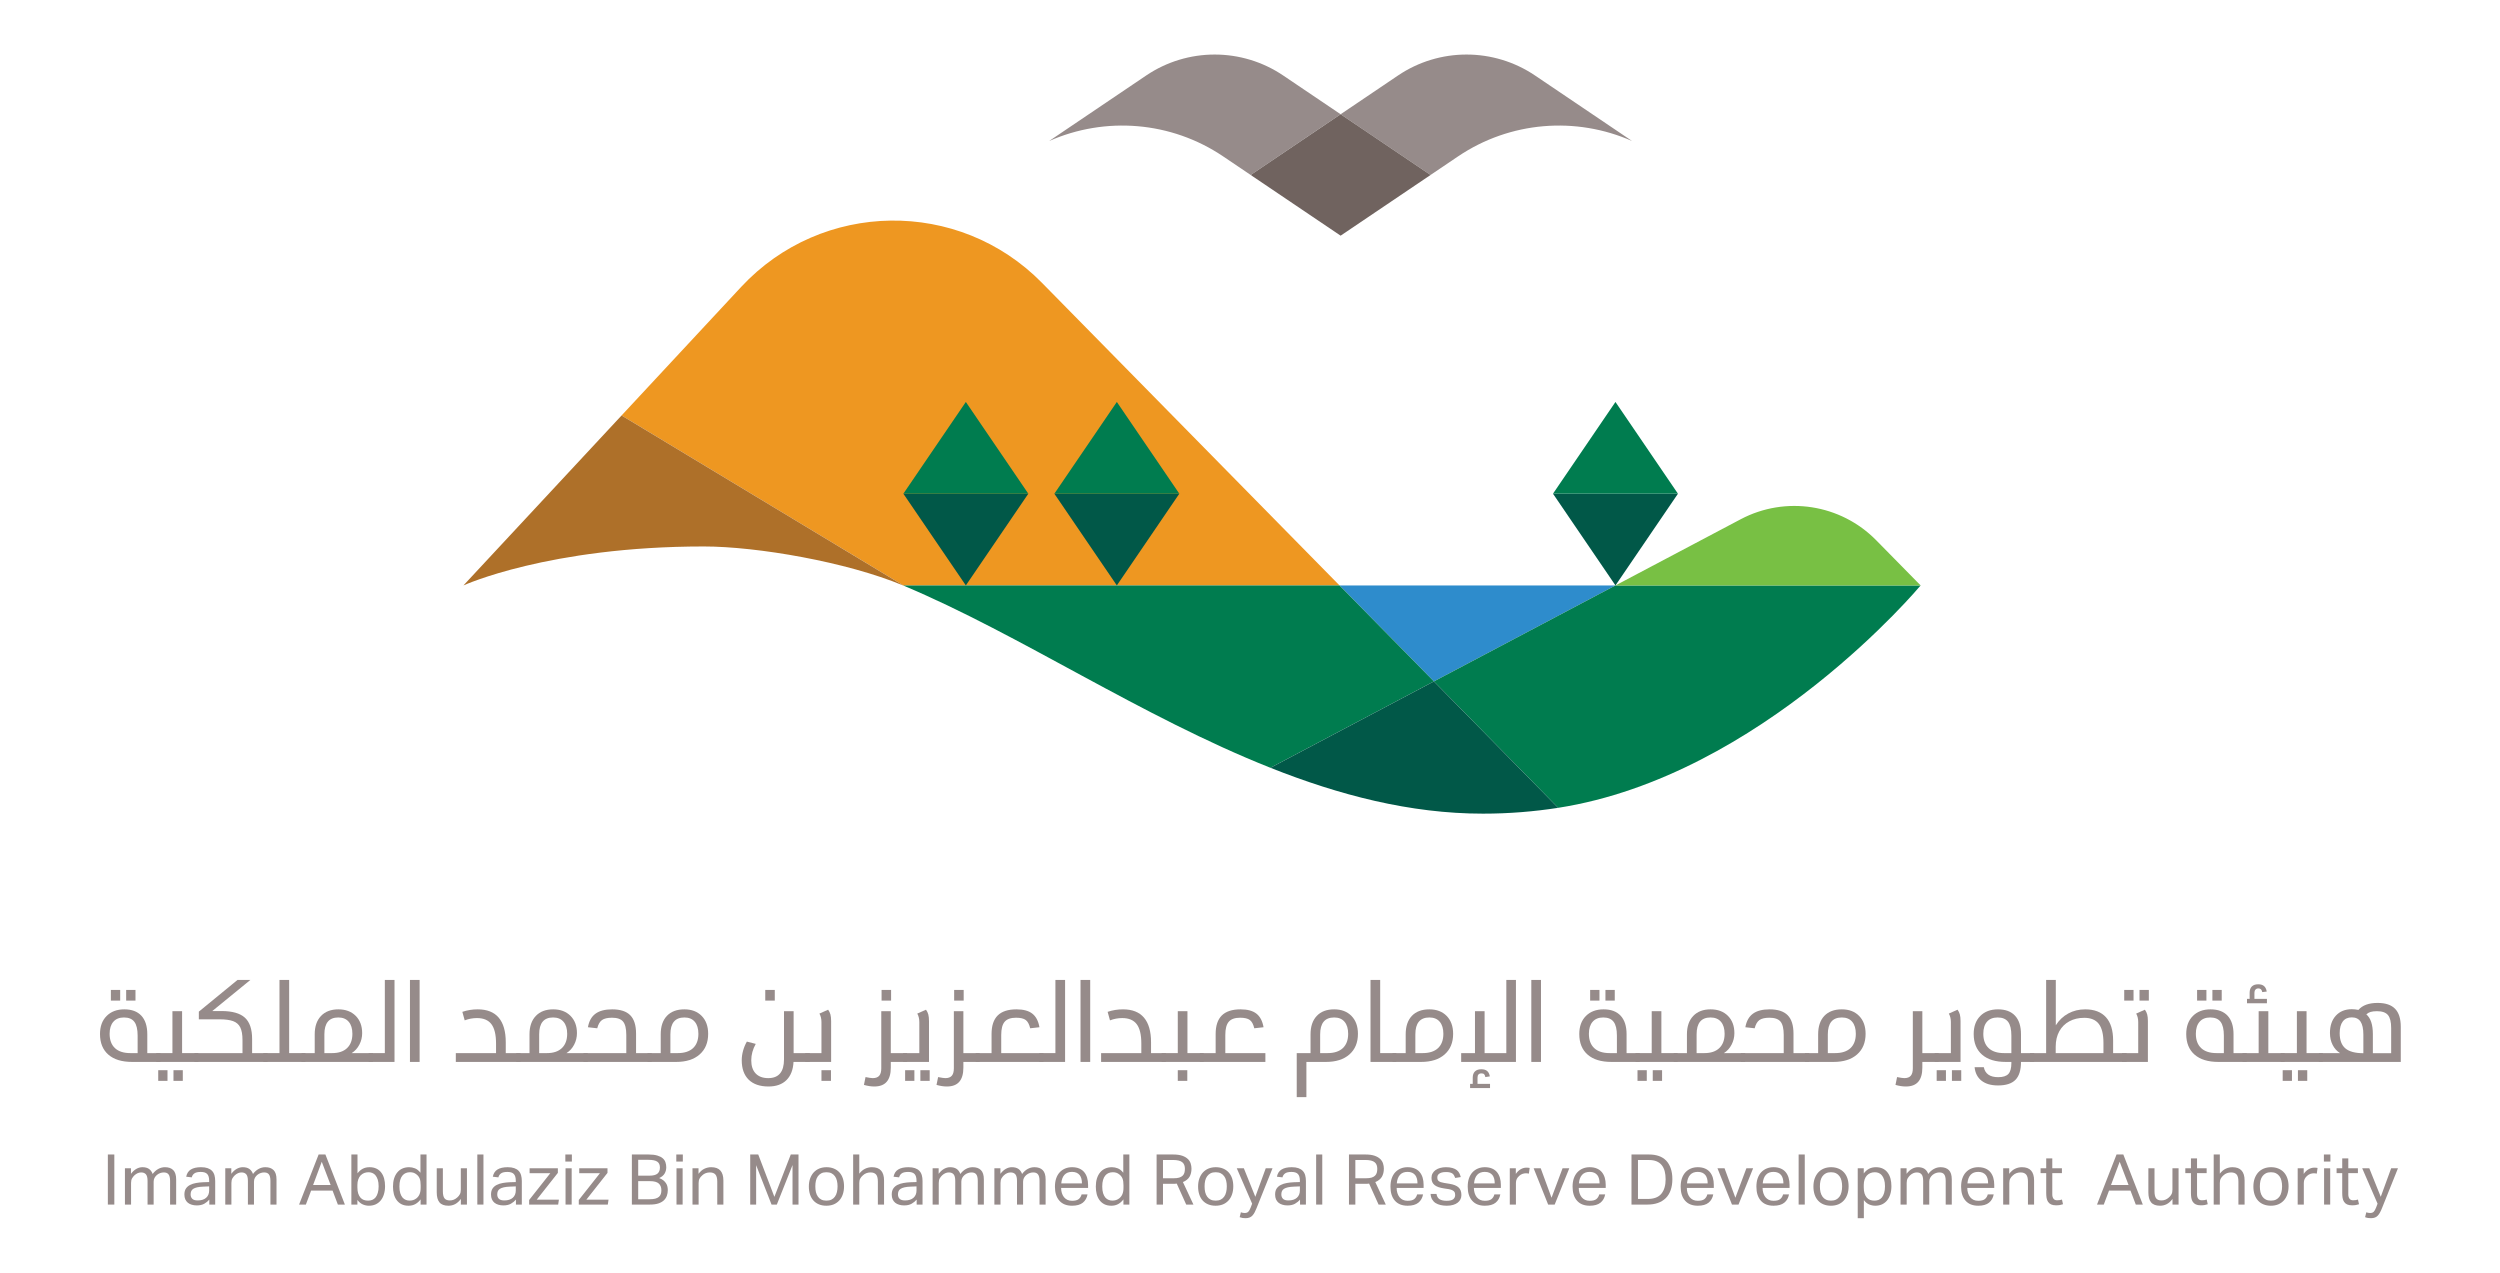
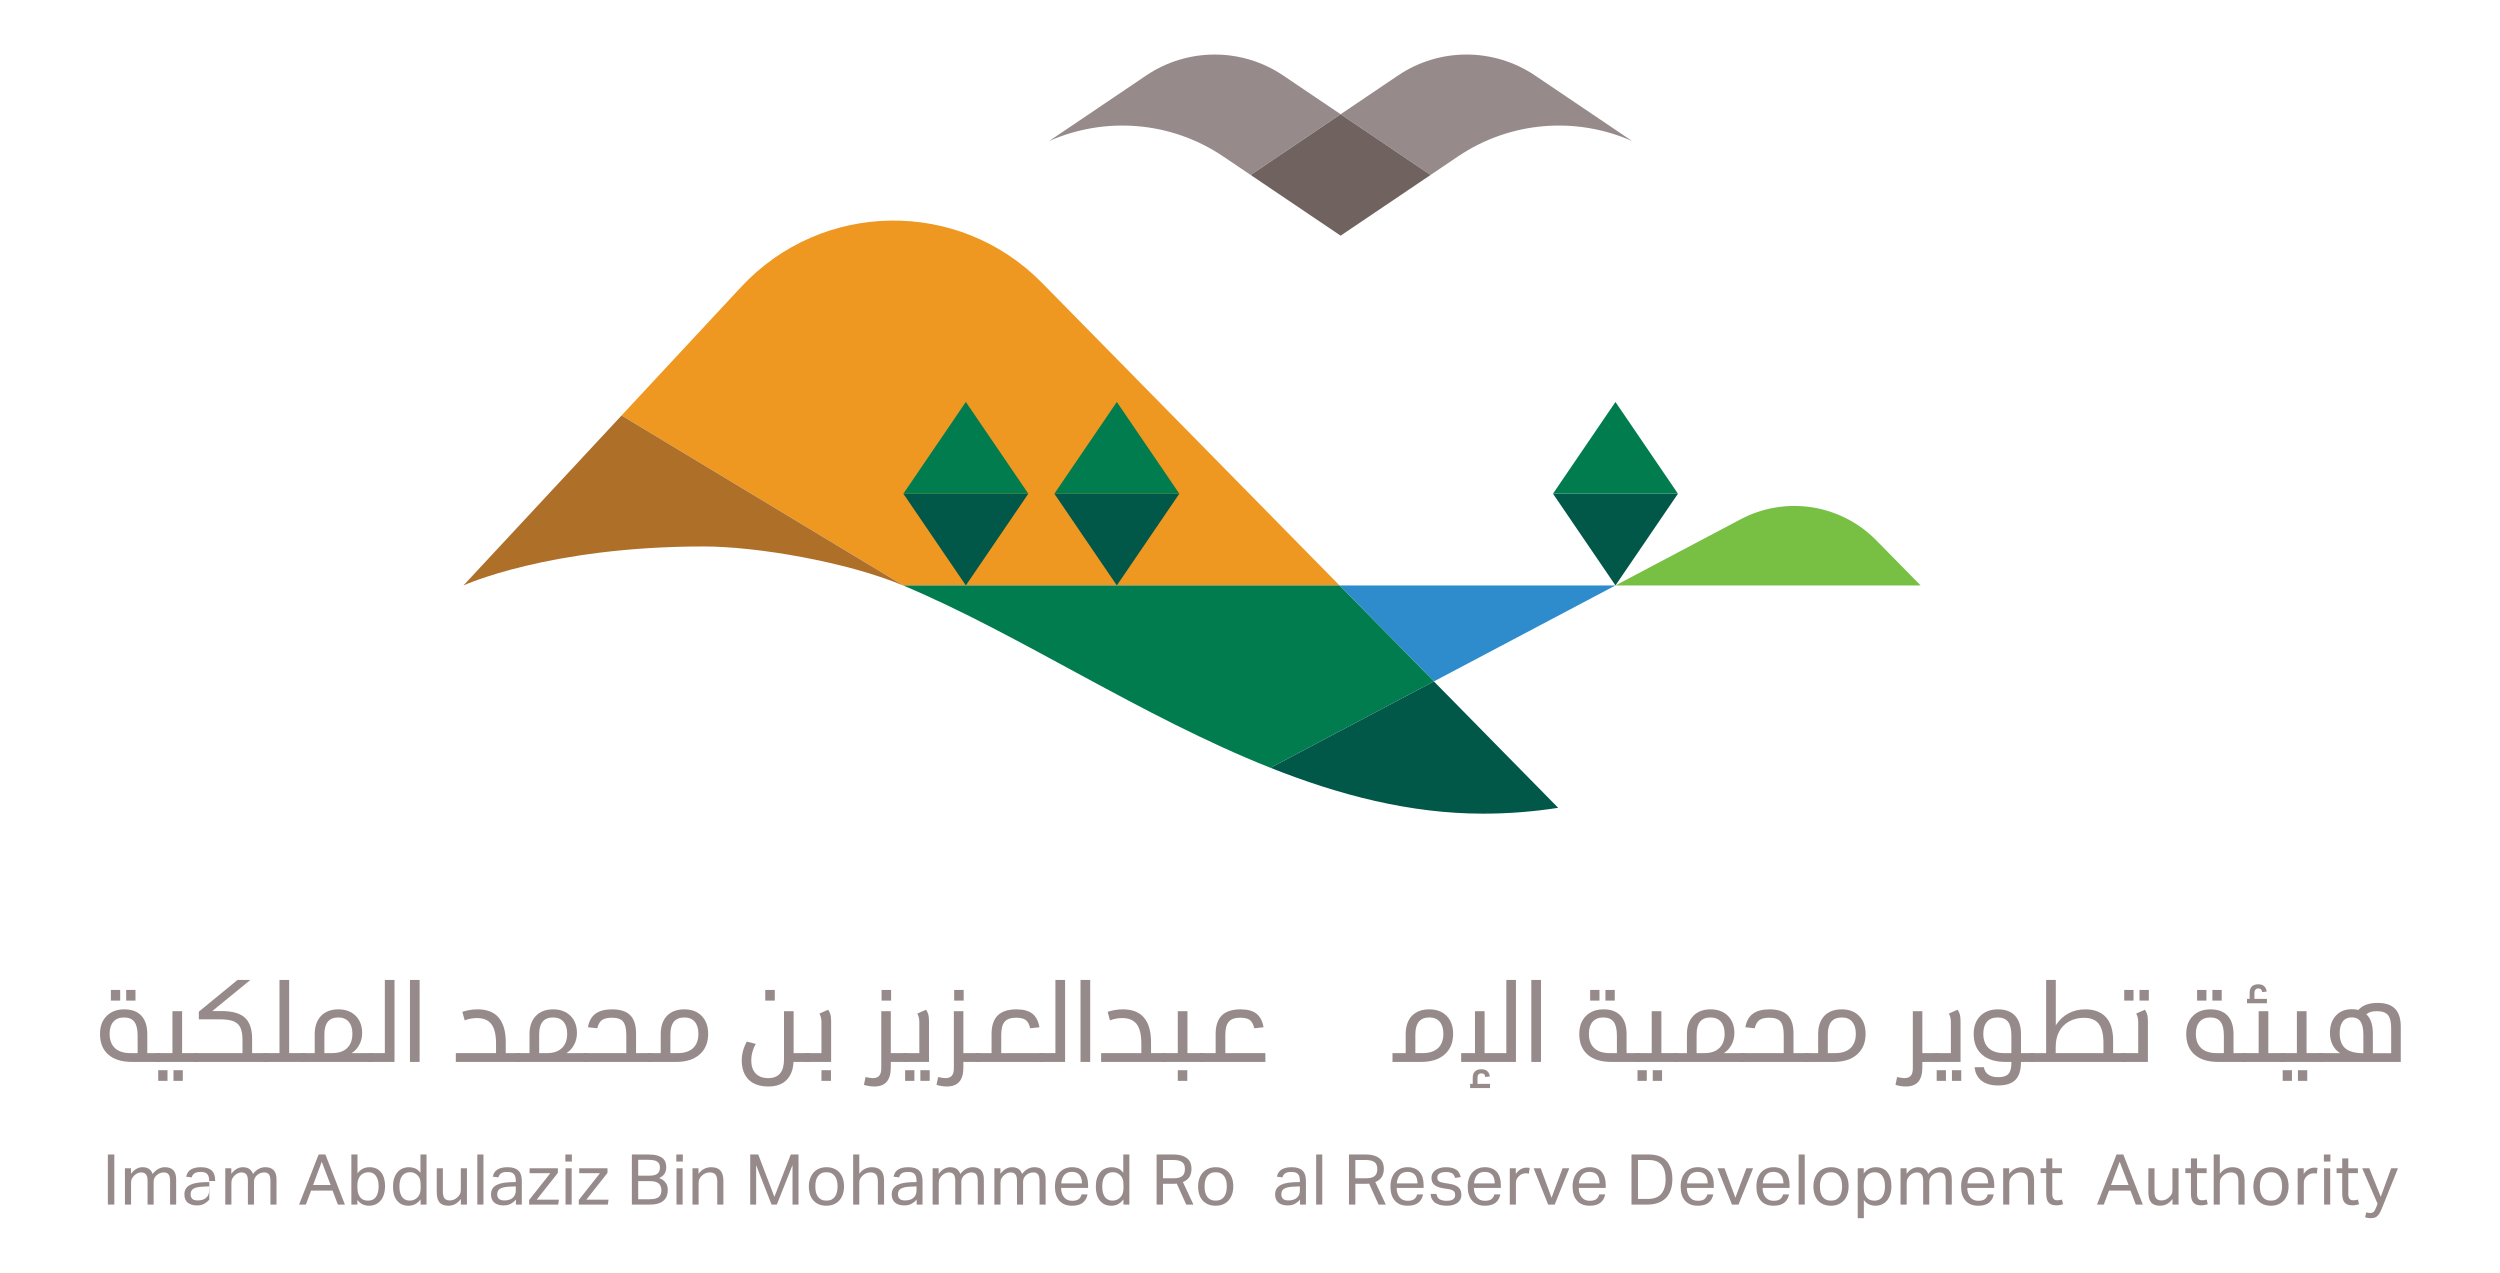
<svg xmlns="http://www.w3.org/2000/svg" width="1100" height="560" viewBox="0 0 1100 560" fill="none">
  <path d="M710.807 257.591H589.388L630.909 299.82" fill="#2E8CCC" />
  <path d="M589.388 257.591L458.44 124.418C421.863 87.222 361.642 88.055 326.106 126.249L273.488 182.809L397.479 257.591" fill="#EE9721" />
  <path d="M397.775 257.772C448.589 279.109 502.133 315.258 558.989 337.828L630.909 299.82L589.388 257.591H397.479" fill="#007C4F" />
-   <path d="M685.6 355.442C775.255 341.435 845.076 257.591 845.076 257.591H710.801L630.909 299.82" fill="#007C4F" />
  <path d="M825.532 237.718C809.88 221.798 785.638 218.043 765.902 228.47L710.807 257.591H845.076" fill="#78C044" />
  <path d="M685.6 355.442L630.909 299.82L558.989 337.828C589.207 349.823 620.345 358.008 652.526 358.008C663.989 358.008 675.019 357.092 685.6 355.442Z" fill="#015848" />
  <path d="M397.479 257.591L273.489 182.809L203.914 257.591C203.914 257.591 241.336 240.448 309.671 240.443C333.118 240.443 372.683 247.274 397.342 257.591C397.484 257.651 397.632 257.712 397.775 257.772" fill="#AE7029" />
  <path d="M538.211 68.829L550.294 76.987L589.87 50.272L564.614 33.222C546.396 20.926 522.532 20.926 504.315 33.222L461.609 62.053C486.317 51.122 515.285 53.347 538.211 68.829Z" fill="#968B8A" />
  <path d="M641.523 68.829C664.449 53.347 693.417 51.122 718.125 62.053L675.419 33.222C657.202 20.926 633.338 20.926 615.121 33.222L589.87 50.272L629.44 76.987" fill="#968B8A" />
  <path d="M589.87 103.696L629.44 76.987L589.87 50.272L550.294 76.987L589.87 103.696Z" fill="#70635F" />
  <path d="M710.807 257.591L738.3 217.226H683.314" fill="#015848" />
  <path d="M710.801 176.861L683.314 217.226H738.294" fill="#007C4F" />
  <path d="M491.41 257.591L518.903 217.226H463.917" fill="#015848" />
  <path d="M491.41 176.861L463.917 217.226H518.903" fill="#007C4F" />
  <path d="M424.972 257.591L452.465 217.226H397.479" fill="#015848" />
  <path d="M424.972 176.861L397.479 217.226H452.465" fill="#007C4F" />
  <path d="M64.81 463.367H70.621V467.248H58.144C53.627 467.248 50.135 466.184 47.684 464.046C45.228 461.903 44 458.871 44 454.968C44 451.64 44.965 448.998 46.895 447.052C48.835 445.095 51.439 444.113 54.701 444.113C57.974 444.113 60.474 445.051 62.201 446.92C63.939 448.795 64.81 451.514 64.81 455.078V463.367ZM48.232 454.88C48.232 457.599 49.011 459.699 50.579 461.174C52.141 462.638 54.405 463.367 57.377 463.367H60.556V455.67C60.556 452.879 60.068 450.856 59.109 449.595C58.155 448.329 56.636 447.688 54.548 447.688C52.53 447.688 50.968 448.318 49.877 449.574C48.781 450.818 48.232 452.589 48.232 454.88ZM48.781 435.561H52.881V440.276H48.781V435.561ZM55.513 435.561H59.613V440.276H55.513V435.561Z" fill="#968B8A" />
  <path d="M68.742 463.367H75.869V444.925H80.123V463.367H87.293V467.248H68.742V463.367ZM69.619 470.888H73.698V475.581H69.619V470.888ZM76.329 470.888H80.43V475.581H76.329V470.888Z" fill="#968B8A" />
  <path d="M106.697 457.643C106.697 455.193 106.363 453.318 105.71 452.03C105.052 450.73 103.994 449.815 102.553 449.289C101.105 448.768 99.126 448.499 96.632 448.499H87.487V445.122L104.504 431.175H110.162L93.408 444.859H97.443C102.191 444.859 105.628 445.835 107.75 447.775C109.866 449.705 110.929 452.83 110.929 457.139V463.367H117.749V467.248H85.558V463.367H106.697V457.643Z" fill="#968B8A" />
  <path d="M115.846 463.367H122.973V431.175H127.227V463.367H134.398V467.248H115.846V463.367Z" fill="#968B8A" />
  <path d="M132.662 463.367H138.474V455.078C138.474 451.646 139.395 448.96 141.237 447.03C143.073 445.089 145.628 444.113 148.89 444.113C152.058 444.113 154.597 445.067 156.499 446.964C158.396 448.866 159.35 451.405 159.35 454.573C159.35 456.388 158.939 458.076 158.122 459.639C157.316 461.207 156.186 462.451 154.745 463.367H164.108V467.248H132.662V463.367ZM146.171 463.367C148.988 463.367 151.176 462.632 152.727 461.152C154.273 459.666 155.052 457.572 155.052 454.88C155.052 452.589 154.509 450.818 153.429 449.574C152.36 448.318 150.83 447.688 148.846 447.688C144.767 447.688 142.728 450.155 142.728 455.078V463.367H146.171Z" fill="#968B8A" />
  <path d="M162.203 463.367H169.329V431.175H173.584V467.248H162.203V463.367Z" fill="#968B8A" />
  <path d="M180.379 467.248V431.175H184.633V467.248H180.379Z" fill="#968B8A" />
  <path d="M218.257 463.367V459.113C218.257 455.242 217.571 452.413 216.217 450.626C214.869 448.845 212.747 447.951 209.858 447.951C208 447.951 206.201 448.291 204.464 448.96L203.433 445.21C205.565 444.481 207.824 444.113 210.209 444.113C214.282 444.113 217.358 445.33 219.419 447.754C221.491 450.182 222.533 453.8 222.533 458.608V463.367H229.068V467.248H200.56V463.367H218.257Z" fill="#968B8A" />
  <path d="M227.171 463.367H232.982V455.078C232.982 451.646 233.903 448.96 235.745 447.03C237.582 445.089 240.136 444.113 243.398 444.113C246.567 444.113 249.105 445.067 251.008 446.964C252.904 448.866 253.858 451.405 253.858 454.573C253.858 456.388 253.447 458.076 252.63 459.639C251.824 461.207 250.695 462.451 249.253 463.367H258.617V467.248H227.171V463.367ZM240.679 463.367C243.497 463.367 245.684 462.632 247.236 461.152C248.782 459.666 249.56 457.572 249.56 454.88C249.56 452.589 249.018 450.818 247.938 449.574C246.869 448.318 245.339 447.688 243.355 447.688C239.276 447.688 237.236 450.155 237.236 455.078V463.367H240.679Z" fill="#968B8A" />
  <path d="M275.57 455.385C275.57 452.583 275.093 450.615 274.145 449.486C273.207 448.362 271.59 447.797 269.298 447.797C267.308 447.797 265.828 448.143 264.869 448.828C263.915 449.519 263.219 450.725 262.786 452.446L258.685 451.986C259.162 449.3 260.269 447.315 261.996 446.043C263.734 444.76 266.185 444.113 269.342 444.113C272.95 444.113 275.603 444.98 277.302 446.701C279.007 448.411 279.868 451.12 279.868 454.815V463.367H286.776V467.248H256.711V463.367H275.57V455.385Z" fill="#968B8A" />
  <path d="M290.715 455.122C290.715 451.618 291.62 448.905 293.435 446.986C295.26 445.073 297.826 444.113 301.132 444.113C304.328 444.113 306.877 445.089 308.763 447.03C310.643 448.96 311.591 451.58 311.591 454.88C311.591 458.74 310.336 461.771 307.842 463.959C305.353 466.152 301.905 467.248 297.491 467.248H284.904V463.367H290.715V455.122ZM307.293 454.88C307.293 452.589 306.756 450.818 305.693 449.574C304.64 448.318 303.116 447.688 301.132 447.688C297.02 447.688 294.97 450.171 294.97 455.122V463.367H298.193C301.126 463.367 303.379 462.638 304.947 461.174C306.51 459.699 307.293 457.6 307.293 454.88Z" fill="#968B8A" />
  <path d="M349.149 467.248C348.974 470.707 347.932 473.377 346.035 475.252C344.133 477.121 341.502 478.059 338.141 478.059C334.369 478.059 331.458 477.056 329.414 475.055C327.38 473.048 326.365 470.192 326.365 466.481C326.365 465.137 326.563 463.739 326.958 462.292C327.363 460.85 327.922 459.518 328.624 458.301L332.527 459.31C331.212 461.678 330.554 464.096 330.554 466.546C330.554 469.03 331.195 470.954 332.484 472.314C333.783 473.684 335.63 474.375 338.032 474.375C342.647 474.375 344.961 471.623 344.961 466.13V444.925H349.193V463.367H356.32V467.248H349.149ZM336.716 435.561H340.904V440.276H336.716V435.561Z" fill="#968B8A" />
  <path d="M365.695 467.248H354.314V463.367H361.441V449.727C361.441 448.269 361.139 447.019 360.542 445.977L364.379 444.267C364.845 444.897 365.179 445.594 365.388 446.35C365.591 447.112 365.695 448.088 365.695 449.267V467.248ZM361.441 470.888H365.629V475.581H361.441V470.888Z" fill="#968B8A" />
  <path d="M380.832 473.914C382.351 474.216 383.409 474.375 384.012 474.375C385.322 474.375 386.276 474.019 386.863 473.322C387.46 472.632 387.762 471.552 387.762 470.077V444.925H391.95V463.367H399.121V467.248H391.95V469.726C391.95 472.516 391.347 474.6 390.152 475.976C388.968 477.363 387.137 478.059 384.67 478.059C383.266 478.059 381.748 477.823 380.131 477.357L380.832 473.914ZM387.893 435.561H392.082V440.276H387.893V435.561Z" fill="#968B8A" />
  <path d="M408.758 467.248H397.377V463.367H404.503V449.727C404.503 448.269 404.202 447.019 403.604 445.977L407.442 444.267C407.908 444.897 408.242 445.594 408.451 446.35C408.653 447.112 408.758 448.088 408.758 449.267V467.248ZM398.254 470.888H402.332V475.581H398.254V470.888ZM404.964 470.888H409.065V475.581H404.964V470.888Z" fill="#968B8A" />
  <path d="M412.768 473.914C414.286 474.216 415.344 474.375 415.947 474.375C417.258 474.375 418.211 474.019 418.798 473.322C419.396 472.632 419.697 471.552 419.697 470.077V444.925H423.886V463.367H431.056V467.248H423.886V469.726C423.886 472.516 423.282 474.6 422.087 475.976C420.903 477.363 419.072 478.059 416.605 478.059C415.202 478.059 413.683 477.823 412.066 477.357L412.768 473.914ZM419.829 435.561H424.017V440.276H419.829V435.561Z" fill="#968B8A" />
  <path d="M436.285 454.968C436.285 451.333 437.184 448.609 438.983 446.811C440.792 445.018 443.549 444.113 447.25 444.113C450.314 444.113 452.65 444.755 454.245 446.021C455.851 447.282 456.887 449.272 457.359 451.986L453.28 452.446C452.869 450.697 452.216 449.48 451.328 448.806C450.435 448.137 449.009 447.797 447.052 447.797C444.728 447.797 443.056 448.395 442.053 449.574C441.044 450.747 440.539 452.682 440.539 455.385V463.367H459.135V467.248H429.312V463.367H436.285V454.968Z" fill="#968B8A" />
  <path d="M457.255 463.367H464.382V431.175H468.636V467.248H457.255V463.367Z" fill="#968B8A" />
  <path d="M475.431 467.248V431.175H479.686V467.248H475.431Z" fill="#968B8A" />
  <path d="M502.182 463.367V459.113C502.182 455.242 501.497 452.413 500.143 450.626C498.794 448.845 496.672 447.951 493.783 447.951C491.925 447.951 490.127 448.291 488.389 448.96L487.358 445.21C489.491 444.481 491.749 444.113 494.134 444.113C498.207 444.113 501.283 445.33 503.344 447.754C505.416 450.182 506.458 453.8 506.458 458.608V463.367H512.993V467.248H484.486V463.367H502.182Z" fill="#968B8A" />
  <path d="M511.096 463.367H518.223V444.925H522.477V463.367H529.648V467.248H511.096V463.367ZM518.223 470.888H522.412V475.581H518.223V470.888Z" fill="#968B8A" />
  <path d="M534.886 454.968C534.886 451.333 535.785 448.609 537.583 446.811C539.392 445.018 542.15 444.113 545.85 444.113C548.915 444.113 551.25 444.755 552.845 446.021C554.452 447.282 555.488 449.272 555.959 451.986L551.88 452.446C551.469 450.697 550.817 449.48 549.929 448.806C549.035 448.137 547.61 447.797 545.653 447.797C543.328 447.797 541.656 448.395 540.653 449.574C539.644 450.747 539.14 452.682 539.14 455.385V463.367H556.771V467.248H527.912V463.367H534.886V454.968Z" fill="#968B8A" />
-   <path d="M570.561 463.367H576.636V455.122C576.636 451.662 577.54 448.96 579.355 447.03C581.164 445.089 583.724 444.113 587.03 444.113C590.226 444.113 592.775 445.089 594.661 447.03C596.541 448.96 597.49 451.58 597.49 454.88C597.49 458.74 596.234 461.771 593.74 463.959C591.251 466.152 587.803 467.248 583.39 467.248H574.815V482.752H570.561V463.367ZM593.192 454.88C593.192 452.589 592.654 450.818 591.591 449.574C590.538 448.318 589.014 447.688 587.03 447.688C582.918 447.688 580.868 450.171 580.868 455.122V463.367H584.113C587.035 463.367 589.277 462.638 590.845 461.174C592.408 459.699 593.192 457.6 593.192 454.88Z" fill="#968B8A" />
-   <path d="M614.382 467.248H603.023V431.175H607.277V463.367H614.382V467.248Z" fill="#968B8A" />
  <path d="M618.502 455.122C618.502 451.618 619.406 448.905 621.221 446.986C623.047 445.073 625.612 444.113 628.918 444.113C632.114 444.113 634.663 445.089 636.549 447.03C638.43 448.96 639.378 451.58 639.378 454.88C639.378 458.74 638.123 461.771 635.628 463.959C633.139 466.152 629.691 467.248 625.278 467.248H612.691V463.367H618.502V455.122ZM635.08 454.88C635.08 452.589 634.543 450.818 633.479 449.574C632.427 448.318 630.903 447.688 628.918 447.688C624.806 447.688 622.756 450.171 622.756 455.122V463.367H625.98C628.913 463.367 631.166 462.638 632.734 461.174C634.296 459.699 635.08 457.6 635.08 454.88Z" fill="#968B8A" />
  <path d="M642.915 463.367H648.989V444.925H653.221V463.367H662.782V431.175H667.014V467.248H642.915V463.367ZM655.612 476.897V478.761H646.84V476.897H648.002V474.178C648.002 472.993 648.32 472.078 648.967 471.436C649.62 470.79 650.557 470.472 651.774 470.472C652.881 470.472 653.737 470.724 654.34 471.239C654.948 471.749 655.348 472.538 655.524 473.607L653.55 473.914C653.446 473.344 653.271 472.922 653.024 472.664C652.772 472.412 652.377 472.292 651.84 472.292C650.683 472.292 650.107 472.917 650.107 474.178V476.897H655.612Z" fill="#968B8A" />
  <path d="M673.78 467.248V431.175H678.034V467.248H673.78Z" fill="#968B8A" />
  <path d="M715.693 463.367H721.504V467.248H709.027C704.509 467.248 701.017 466.184 698.567 464.046C696.111 461.903 694.883 458.871 694.883 454.968C694.883 451.64 695.847 448.998 697.777 447.052C699.718 445.095 702.322 444.113 705.584 444.113C708.857 444.113 711.356 445.051 713.083 446.92C714.821 448.795 715.693 451.514 715.693 455.078V463.367ZM699.115 454.88C699.115 457.599 699.893 459.699 701.461 461.174C703.024 462.638 705.288 463.367 708.259 463.367H711.439V455.67C711.439 452.879 710.951 450.856 709.991 449.595C709.038 448.329 707.519 447.688 705.43 447.688C703.413 447.688 701.85 448.318 700.759 449.574C699.663 450.818 699.115 452.589 699.115 454.88ZM699.663 435.561H703.764V440.276H699.663V435.561ZM706.395 435.561H710.496V440.276H706.395V435.561Z" fill="#968B8A" />
  <path d="M719.624 463.367H726.751V444.925H731.005V463.367H738.176V467.248H719.624V463.367ZM720.502 470.888H724.58V475.581H720.502V470.888ZM727.212 470.888H731.312V475.581H727.212V470.888Z" fill="#968B8A" />
  <path d="M736.44 463.367H742.251V455.078C742.251 451.646 743.173 448.96 745.015 447.03C746.851 445.089 749.406 444.113 752.668 444.113C755.836 444.113 758.375 445.067 760.277 446.964C762.174 448.866 763.128 451.405 763.128 454.573C763.128 456.388 762.716 458.076 761.9 459.639C761.094 461.207 759.964 462.451 758.523 463.367H767.886V467.248H736.44V463.367ZM749.948 463.367C752.766 463.367 754.954 462.632 756.505 461.152C758.051 459.666 758.83 457.572 758.83 454.88C758.83 452.589 758.287 450.818 757.207 449.574C756.138 448.318 754.608 447.688 752.624 447.688C748.545 447.688 746.506 450.155 746.506 455.078V463.367H749.948Z" fill="#968B8A" />
  <path d="M784.839 455.385C784.839 452.583 784.362 450.615 783.414 449.486C782.476 448.362 780.859 447.797 778.568 447.797C776.578 447.797 775.097 448.143 774.138 448.828C773.184 449.519 772.488 450.725 772.055 452.446L767.954 451.986C768.431 449.3 769.538 447.315 771.265 446.043C773.003 444.76 775.454 444.113 778.611 444.113C782.219 444.113 784.872 444.98 786.572 446.701C788.277 448.411 789.137 451.12 789.137 454.815V463.367H796.045V467.248H765.981V463.367H784.839V455.385Z" fill="#968B8A" />
  <path d="M799.985 455.122C799.985 451.618 800.889 448.905 802.704 446.986C804.529 445.073 807.095 444.113 810.401 444.113C813.597 444.113 816.146 445.089 818.032 447.03C819.912 448.96 820.861 451.58 820.861 454.88C820.861 458.74 819.605 461.771 817.111 463.959C814.622 466.152 811.174 467.248 806.761 467.248H794.174V463.367H799.985V455.122ZM816.563 454.88C816.563 452.589 816.025 450.818 814.962 449.574C813.909 448.318 812.385 447.688 810.401 447.688C806.289 447.688 804.239 450.171 804.239 455.122V463.367H807.462C810.395 463.367 812.648 462.638 814.216 461.174C815.779 459.699 816.563 457.6 816.563 454.88Z" fill="#968B8A" />
  <path d="M834.714 473.914C836.232 474.216 837.29 474.375 837.893 474.375C839.204 474.375 840.157 474.019 840.744 473.322C841.342 472.632 841.643 471.552 841.643 470.077V444.925H845.832V463.367H853.002V467.248H845.832V469.726C845.832 472.516 845.228 474.6 844.033 475.976C842.849 477.363 841.018 478.059 838.551 478.059C837.148 478.059 835.629 477.823 834.012 477.357L834.714 473.914Z" fill="#968B8A" />
  <path d="M862.639 467.248H851.258V463.367H858.385V449.727C858.385 448.269 858.083 447.019 857.486 445.977L861.323 444.267C861.789 444.897 862.124 445.594 862.332 446.35C862.535 447.112 862.639 448.088 862.639 449.267V467.248ZM852.135 470.888H856.214V475.581H852.135V470.888ZM858.845 470.888H862.946V475.581H858.845V470.888Z" fill="#968B8A" />
  <path d="M889.236 463.367H895.047V467.248H889.236C889.236 470.855 888.419 473.481 886.801 475.121C885.19 476.771 882.63 477.598 879.126 477.598C876.067 477.598 873.655 476.902 871.89 475.515C870.119 474.139 869.094 472.155 868.82 469.573H872.877C873.474 472.495 875.579 473.958 879.192 473.958C881.308 473.958 882.81 473.481 883.688 472.533C884.559 471.596 885.003 470 885.003 467.753V467.248H882.525C878.035 467.248 874.56 466.185 872.109 464.047C869.653 461.903 868.425 458.871 868.425 454.968C868.425 451.64 869.379 448.998 871.298 447.052C873.222 445.095 875.837 444.113 879.126 444.113C882.399 444.113 884.899 445.051 886.626 446.92C888.364 448.795 889.236 451.514 889.236 455.078V463.367ZM872.657 454.88C872.657 457.6 873.436 459.699 875.004 461.174C876.577 462.638 878.83 463.367 881.758 463.367H885.003V455.67C885.003 452.879 884.515 450.856 883.556 449.596C882.591 448.329 881.062 447.688 878.973 447.688C876.923 447.688 875.36 448.313 874.28 449.552C873.195 450.78 872.657 452.561 872.657 454.88Z" fill="#968B8A" />
  <path d="M917.075 447.841C914.587 447.841 912.399 448.357 910.519 449.376C908.633 450.385 907.153 451.849 906.089 453.762C905.037 455.681 904.51 457.939 904.51 460.538V463.367H925.518V458.871C925.518 455.061 924.827 452.265 923.457 450.495C922.097 448.729 919.965 447.841 917.075 447.841ZM929.772 463.367H935.715V467.248H893.173V463.367H900.3V431.175H904.554V451.131C905.969 448.883 907.8 447.15 910.036 445.933C912.268 444.722 914.756 444.113 917.492 444.113C921.494 444.113 924.542 445.281 926.636 447.6C928.725 449.924 929.772 453.329 929.772 457.797V463.367Z" fill="#968B8A" />
  <path d="M945.072 467.248H933.691V463.367H940.818V449.727C940.818 448.269 940.516 447.019 939.919 445.977L943.756 444.267C944.222 444.897 944.557 445.593 944.765 446.35C944.968 447.112 945.072 448.088 945.072 449.267V467.248ZM934.656 435.561H938.757V440.276H934.656V435.561ZM941.388 435.561H945.489V440.276H941.388V435.561Z" fill="#968B8A" />
  <path d="M982.752 463.367H988.563V467.248H976.086C971.569 467.248 968.077 466.184 965.626 464.046C963.17 461.903 961.942 458.871 961.942 454.968C961.942 451.64 962.907 448.998 964.837 447.052C966.777 445.095 969.381 444.113 972.643 444.113C975.916 444.113 978.416 445.051 980.143 446.92C981.881 448.795 982.752 451.514 982.752 455.078V463.367ZM966.174 454.88C966.174 457.599 966.953 459.699 968.521 461.174C970.083 462.638 972.347 463.367 975.319 463.367H978.498V455.67C978.498 452.879 978.01 450.856 977.051 449.595C976.097 448.329 974.578 447.688 972.49 447.688C970.472 447.688 968.91 448.318 967.819 449.574C966.722 450.818 966.174 452.589 966.174 454.88ZM966.722 435.561H970.823V440.276H966.722V435.561ZM973.455 435.561H977.555V440.276H973.455V435.561Z" fill="#968B8A" />
  <path d="M986.684 463.367H993.811V444.925H998.065V463.367H1005.24V467.248H986.684V463.367ZM997.451 439.508V441.438H988.679V439.508H989.842V436.789C989.842 435.61 990.16 434.695 990.806 434.048C991.459 433.407 992.396 433.083 993.613 433.083C994.721 433.083 995.576 433.352 996.179 433.873C996.787 434.399 997.188 435.205 997.363 436.285L995.39 436.526C995.285 435.961 995.093 435.55 994.819 435.298C994.556 435.04 994.172 434.903 993.679 434.903C993.136 434.903 992.709 435.084 992.407 435.43C992.1 435.769 991.947 436.235 991.947 436.833V439.508H997.451Z" fill="#968B8A" />
  <path d="M1003.5 463.367H1010.63V444.925H1014.88V463.367H1022.05V467.248H1003.5V463.367ZM1004.38 470.888H1008.46V475.581H1004.38V470.888ZM1011.09 470.888H1015.19V475.581H1011.09V470.888Z" fill="#968B8A" />
  <path d="M1020.32 463.367H1029.61C1028.21 462.495 1027.12 461.284 1026.35 459.749C1025.57 458.219 1025.18 456.47 1025.18 454.508C1025.18 451.322 1026.04 448.784 1027.77 446.898C1029.51 445.002 1031.86 444.048 1034.83 444.048C1035.7 444.048 1036.66 444.152 1037.71 444.355C1039.49 442.31 1042.3 441.285 1046.15 441.285C1049.61 441.285 1052.18 442.151 1053.84 443.872C1055.51 445.583 1056.34 448.225 1056.34 451.788V467.248H1020.32V463.367ZM1045.88 444.925C1044.71 444.925 1043.76 445.04 1043.03 445.254C1042.32 445.473 1041.7 445.835 1041.19 446.328C1043.11 447.984 1044.06 450.878 1044.06 455.012V463.411H1052.11V452.293C1052.11 449.634 1051.64 447.743 1050.69 446.613C1049.75 445.489 1048.15 444.925 1045.88 444.925ZM1039.88 455.231C1039.88 452.633 1039.45 450.714 1038.63 449.486C1037.8 448.263 1036.52 447.644 1034.77 447.644C1033.06 447.644 1031.74 448.247 1030.82 449.442C1029.91 450.643 1029.46 452.37 1029.46 454.617C1029.46 457.643 1030.29 459.869 1031.96 461.284C1033.64 462.703 1036.28 463.411 1039.88 463.411V455.231Z" fill="#968B8A" />
  <path d="M47.454 507.975H50.304V530.014H47.454V507.975Z" fill="#968B8A" />
  <path d="M54.971 514.049H57.624V516.484C58.353 515.508 59.148 514.773 60.014 514.291C60.875 513.814 61.758 513.567 62.668 513.567C63.863 513.567 64.828 513.825 65.562 514.335C66.291 514.85 66.823 515.59 67.163 516.549C67.892 515.573 68.72 514.833 69.641 514.335C70.556 513.825 71.549 513.567 72.601 513.567C74.164 513.567 75.37 513.995 76.219 514.839C77.08 515.689 77.513 517.065 77.513 518.961V530.014H74.838V519.575C74.838 518.863 74.767 518.26 74.641 517.777C74.52 517.3 74.339 516.917 74.092 516.637C73.857 516.363 73.561 516.166 73.215 516.045C72.875 515.93 72.481 515.87 72.031 515.87C71.549 515.87 71.05 515.963 70.54 516.133C70.025 516.297 69.52 516.582 69.027 516.988C68.616 517.339 68.27 517.766 67.996 518.26C67.733 518.742 67.602 519.307 67.602 519.948V530.014H64.926V519.619C64.926 518.221 64.68 517.246 64.203 516.703C63.72 516.149 63.024 515.87 62.119 515.87C61.067 515.87 60.069 516.303 59.137 517.163C58.786 517.503 58.446 517.925 58.128 518.435C57.821 518.951 57.668 519.636 57.668 520.496V530.014H54.971V514.049Z" fill="#968B8A" />
-   <path d="M92.098 527.821C91.512 528.522 90.772 529.131 89.883 529.641C89.006 530.134 87.904 530.386 86.594 530.386C85.788 530.386 85.048 530.282 84.379 530.079C83.722 529.893 83.141 529.597 82.647 529.202C82.165 528.796 81.786 528.298 81.529 527.711C81.266 527.113 81.134 526.412 81.134 525.606C81.134 524.515 81.359 523.627 81.814 522.952C82.28 522.267 82.899 521.735 83.678 521.352C84.451 520.962 85.322 520.683 86.287 520.518C87.247 520.348 88.25 520.233 89.291 520.189L92.033 520.102V519.488C92.033 518.134 91.737 517.152 91.155 516.549C90.585 515.952 89.648 515.65 88.349 515.65C87.077 515.65 86.139 515.864 85.542 516.286C84.939 516.714 84.549 517.3 84.379 518.04L81.923 517.755C82.214 516.297 82.899 515.234 83.985 514.576C85.076 513.907 86.572 513.567 88.458 513.567C89.593 513.567 90.563 513.71 91.353 513.984C92.153 514.263 92.8 514.658 93.282 515.168C93.776 515.683 94.138 516.319 94.357 517.076C94.571 517.838 94.686 518.693 94.686 519.641V530.014H92.098V527.821ZM92.033 522.01L89.467 522.119C88.371 522.152 87.46 522.256 86.748 522.426C86.03 522.591 85.459 522.81 85.037 523.084C84.61 523.364 84.308 523.709 84.138 524.115C83.963 524.526 83.875 525.003 83.875 525.54C83.875 526.346 84.116 526.993 84.599 527.47C85.076 527.952 85.876 528.193 86.989 528.193C88.579 528.193 89.818 527.81 90.695 527.031C91.583 526.247 92.033 525.167 92.033 523.808V522.01Z" fill="#968B8A" />
+   <path d="M92.098 527.821C91.512 528.522 90.772 529.131 89.883 529.641C89.006 530.134 87.904 530.386 86.594 530.386C85.788 530.386 85.048 530.282 84.379 530.079C83.722 529.893 83.141 529.597 82.647 529.202C82.165 528.796 81.786 528.298 81.529 527.711C81.266 527.113 81.134 526.412 81.134 525.606C81.134 524.515 81.359 523.627 81.814 522.952C82.28 522.267 82.899 521.735 83.678 521.352C84.451 520.962 85.322 520.683 86.287 520.518C87.247 520.348 88.25 520.233 89.291 520.189L92.033 520.102V519.488C92.033 518.134 91.737 517.152 91.155 516.549C90.585 515.952 89.648 515.65 88.349 515.65C87.077 515.65 86.139 515.864 85.542 516.286C84.939 516.714 84.549 517.3 84.379 518.04L81.923 517.755C82.214 516.297 82.899 515.234 83.985 514.576C85.076 513.907 86.572 513.567 88.458 513.567C89.593 513.567 90.563 513.71 91.353 513.984C92.153 514.263 92.8 514.658 93.282 515.168C93.776 515.683 94.138 516.319 94.357 517.076C94.571 517.838 94.686 518.693 94.686 519.641H92.098V527.821ZM92.033 522.01L89.467 522.119C88.371 522.152 87.46 522.256 86.748 522.426C86.03 522.591 85.459 522.81 85.037 523.084C84.61 523.364 84.308 523.709 84.138 524.115C83.963 524.526 83.875 525.003 83.875 525.54C83.875 526.346 84.116 526.993 84.599 527.47C85.076 527.952 85.876 528.193 86.989 528.193C88.579 528.193 89.818 527.81 90.695 527.031C91.583 526.247 92.033 525.167 92.033 523.808V522.01Z" fill="#968B8A" />
  <path d="M99.121 514.049H101.775V516.484C102.504 515.508 103.299 514.773 104.165 514.291C105.026 513.814 105.908 513.567 106.818 513.567C108.013 513.567 108.978 513.825 109.713 514.335C110.442 514.85 110.974 515.59 111.314 516.549C112.043 515.573 112.871 514.833 113.792 514.335C114.707 513.825 115.699 513.567 116.752 513.567C118.314 513.567 119.52 513.995 120.37 514.839C121.231 515.689 121.664 517.065 121.664 518.961V530.014H118.989V519.575C118.989 518.863 118.917 518.26 118.791 517.777C118.671 517.3 118.49 516.917 118.243 516.637C118.007 516.363 117.711 516.166 117.366 516.045C117.026 515.93 116.631 515.87 116.182 515.87C115.699 515.87 115.201 515.963 114.691 516.133C114.175 516.297 113.671 516.582 113.178 516.988C112.766 517.339 112.421 517.766 112.147 518.26C111.884 518.742 111.752 519.307 111.752 519.948V530.014H109.077V519.619C109.077 518.221 108.83 517.246 108.353 516.703C107.871 516.149 107.175 515.87 106.27 515.87C105.218 515.87 104.22 516.303 103.288 517.163C102.937 517.503 102.597 517.925 102.279 518.435C101.972 518.951 101.819 519.636 101.819 520.496V530.014H99.121V514.049Z" fill="#968B8A" />
  <path d="M140.195 507.975H143.177L151.751 530.013H148.659L146.335 523.873H136.884L134.581 530.013H131.599L140.195 507.975ZM145.48 521.396L141.576 511.177L137.761 521.396H145.48Z" fill="#968B8A" />
  <path d="M154.602 507.975H157.299V516.264C157.951 515.403 158.713 514.74 159.579 514.269C160.44 513.803 161.454 513.567 162.628 513.567C163.762 513.567 164.76 513.775 165.61 514.181C166.471 514.592 167.178 515.173 167.737 515.913C168.302 516.648 168.729 517.525 169.009 518.545C169.283 519.57 169.425 520.699 169.425 521.922C169.425 523.238 169.255 524.433 168.921 525.496C168.598 526.549 168.126 527.453 167.518 528.193C166.904 528.939 166.153 529.52 165.281 529.926C164.404 530.315 163.411 530.518 162.321 530.518C161.4 530.518 160.495 530.326 159.623 529.948C158.746 529.558 157.951 528.895 157.255 527.974V530.013H154.602V507.975ZM157.255 522.47C157.255 523.512 157.37 524.394 157.606 525.123C157.853 525.858 158.182 526.467 158.593 526.943C158.998 527.415 159.492 527.76 160.062 527.974C160.643 528.182 161.273 528.281 161.948 528.281C162.6 528.281 163.22 528.171 163.79 527.952C164.354 527.722 164.848 527.355 165.259 526.856C165.665 526.346 165.988 525.688 166.224 524.882C166.471 524.082 166.597 523.106 166.597 521.966C166.597 520.787 166.46 519.795 166.202 519.005C165.939 518.221 165.599 517.591 165.193 517.119C164.782 516.642 164.311 516.297 163.79 516.089C163.263 515.886 162.721 515.782 162.167 515.782C161.465 515.782 160.813 515.902 160.215 516.133C159.629 516.368 159.108 516.719 158.658 517.185C158.22 517.657 157.875 518.249 157.628 518.961C157.376 519.663 157.255 520.48 157.255 521.396V522.47Z" fill="#968B8A" />
  <path d="M185.064 527.733C184.407 528.61 183.634 529.301 182.762 529.794C181.896 530.271 180.882 530.518 179.714 530.518C178.541 530.518 177.526 530.293 176.666 529.86C175.816 529.427 175.114 528.829 174.561 528.084C174.001 527.344 173.585 526.456 173.311 525.43C173.048 524.394 172.916 523.292 172.916 522.119C172.916 520.792 173.075 519.597 173.398 518.545C173.733 517.481 174.21 516.582 174.824 515.848C175.432 515.107 176.172 514.543 177.039 514.159C177.91 513.77 178.908 513.567 180.021 513.567C180.865 513.567 181.72 513.737 182.587 514.071C183.447 514.411 184.253 515.053 184.999 516.001V507.975H187.674V530.013H185.064V527.733ZM185.086 521.549C185.086 520.283 184.944 519.29 184.67 518.589C184.39 517.876 183.93 517.267 183.288 516.769C182.85 516.407 182.395 516.149 181.929 516.001C181.457 515.859 180.947 515.782 180.394 515.782C179.736 515.782 179.116 515.902 178.552 516.133C177.992 516.352 177.505 516.719 177.082 517.229C176.655 517.728 176.326 518.375 176.096 519.159C175.86 519.948 175.745 520.919 175.745 522.053C175.745 523.227 175.865 524.213 176.118 525.014C176.375 525.82 176.715 526.467 177.126 526.943C177.548 527.415 178.025 527.749 178.552 527.952C179.072 528.161 179.615 528.259 180.174 528.259C180.772 528.259 181.304 528.188 181.775 528.04C182.252 527.897 182.729 527.645 183.201 527.294C183.825 526.801 184.297 526.187 184.604 525.452C184.922 524.712 185.086 523.764 185.086 522.624V521.549Z" fill="#968B8A" />
  <path d="M192.164 514.049H194.861V524.115C194.861 525.595 195.102 526.648 195.584 527.272C196.061 527.886 196.845 528.193 197.931 528.193C199.126 528.193 200.211 527.766 201.176 526.9C201.686 526.45 202.075 525.973 202.338 525.474C202.613 524.964 202.755 524.307 202.755 523.501V514.049H205.452V530.014H202.777V527.536C201.999 528.577 201.16 529.339 200.255 529.816C199.345 530.282 198.364 530.518 197.317 530.518C195.502 530.518 194.186 530.025 193.37 529.049C192.564 528.073 192.164 526.604 192.164 524.641V514.049Z" fill="#968B8A" />
  <path d="M210.022 507.975H212.719V530.013H210.022V507.975Z" fill="#968B8A" />
  <path d="M227.012 527.821C226.426 528.522 225.685 529.131 224.797 529.641C223.92 530.134 222.818 530.386 221.508 530.386C220.702 530.386 219.962 530.282 219.293 530.079C218.635 529.893 218.054 529.597 217.561 529.202C217.078 528.796 216.7 528.298 216.443 527.711C216.179 527.113 216.048 526.412 216.048 525.606C216.048 524.515 216.273 523.627 216.728 522.952C217.194 522.267 217.813 521.735 218.592 521.352C219.365 520.962 220.236 520.683 221.201 520.518C222.16 520.348 223.164 520.233 224.205 520.189L226.946 520.102V519.488C226.946 518.134 226.65 517.152 226.069 516.549C225.499 515.952 224.562 515.65 223.262 515.65C221.99 515.65 221.053 515.864 220.455 516.286C219.852 516.714 219.463 517.3 219.293 518.04L216.837 517.755C217.128 516.297 217.813 515.234 218.899 514.576C219.989 513.907 221.486 513.567 223.372 513.567C224.507 513.567 225.477 513.71 226.267 513.984C227.067 514.263 227.714 514.658 228.196 515.168C228.69 515.683 229.051 516.319 229.271 517.076C229.485 517.838 229.6 518.693 229.6 519.641V530.014H227.012V527.821ZM226.946 522.01L224.381 522.119C223.284 522.152 222.374 522.256 221.662 522.426C220.943 522.591 220.373 522.81 219.951 523.084C219.523 523.364 219.222 523.709 219.052 524.115C218.877 524.526 218.789 525.003 218.789 525.54C218.789 526.346 219.03 526.993 219.513 527.47C219.989 527.952 220.79 528.193 221.903 528.193C223.493 528.193 224.732 527.81 225.609 527.031C226.497 526.247 226.946 525.167 226.946 523.808V522.01Z" fill="#968B8A" />
  <path d="M232.829 527.996L242.127 516.22H233.026V514.049H245.46V516.067L236.162 527.843H245.92L245.592 530.014H232.829V527.996Z" fill="#968B8A" />
  <path d="M248.839 514.049H251.536V530.013H248.839V514.049ZM248.751 507.975H251.624V511.089H248.751V507.975Z" fill="#968B8A" />
  <path d="M254.668 527.996L263.965 516.22H254.865V514.049H267.299V516.067L258.001 527.843H267.759L267.43 530.014H254.668V527.996Z" fill="#968B8A" />
  <path d="M278.022 507.975H285.346C286.909 507.975 288.197 508.134 289.206 508.436C290.209 508.732 291.009 509.132 291.596 509.642C292.177 510.141 292.583 510.733 292.802 511.418C293.032 512.109 293.153 512.838 293.153 513.611C293.153 514.62 292.917 515.53 292.451 516.33C291.996 517.136 291.19 517.81 290.039 518.347C290.779 518.627 291.399 518.967 291.881 519.356C292.358 519.74 292.747 520.162 293.043 520.628C293.345 521.083 293.553 521.565 293.657 522.075C293.772 522.574 293.833 523.095 293.833 523.632C293.833 524.526 293.69 525.359 293.416 526.132C293.136 526.911 292.687 527.59 292.078 528.171C291.464 528.742 290.648 529.197 289.644 529.531C288.636 529.854 287.38 530.013 285.895 530.013H278.022V507.975ZM285.719 517.295C287.38 517.295 288.575 516.999 289.293 516.396C290.006 515.787 290.368 514.894 290.368 513.72C290.368 512.525 289.979 511.659 289.206 511.133C288.444 510.596 287.128 510.322 285.259 510.322H280.807V517.295H285.719ZM285.807 527.667C286.81 527.667 287.654 527.579 288.329 527.404C288.997 527.218 289.535 526.954 289.929 526.615C290.319 526.269 290.598 525.847 290.763 525.365C290.922 524.888 291.004 524.334 291.004 523.72C291.004 522.421 290.615 521.428 289.842 520.738C289.08 520.052 287.808 519.707 286.026 519.707H280.807V527.667H285.807Z" fill="#968B8A" />
  <path d="M297.66 514.049H300.357V530.013H297.66V514.049ZM297.573 507.975H300.445V511.089H297.573V507.975Z" fill="#968B8A" />
  <path d="M304.695 514.049H307.348V516.484C308.132 515.436 308.999 514.685 309.936 514.247C310.884 513.797 311.888 513.567 312.94 513.567C314.749 513.567 316.098 514.066 316.975 515.058C317.847 516.039 318.291 517.487 318.291 519.4V530.014H315.594V519.926C315.594 518.441 315.32 517.394 314.782 516.791C314.256 516.182 313.434 515.87 312.326 515.87C311.723 515.87 311.131 515.974 310.55 516.177C309.963 516.385 309.437 516.714 308.971 517.163C308.445 517.618 308.045 518.101 307.787 518.611C307.524 519.109 307.392 519.762 307.392 520.562V530.014H304.695V514.049Z" fill="#968B8A" />
  <path d="M330.094 507.975H333.625L340.729 526.615L347.944 507.975H351.343V530.013H348.711V512.624L341.804 530.013H339.479L332.704 512.69V530.013H330.094V507.975Z" fill="#968B8A" />
  <path d="M363.591 530.518C362.374 530.518 361.294 530.315 360.345 529.926C359.391 529.537 358.585 528.977 357.933 528.259C357.275 527.53 356.765 526.647 356.42 525.606C356.069 524.559 355.894 523.38 355.894 522.075C355.894 520.776 356.075 519.608 356.442 518.567C356.82 517.52 357.346 516.615 358.021 515.87C358.706 515.129 359.523 514.554 360.477 514.159C361.436 513.77 362.505 513.567 363.678 513.567C364.873 513.567 365.942 513.77 366.88 514.159C367.828 514.543 368.64 515.097 369.314 515.826C369.983 516.56 370.498 517.443 370.849 518.479C371.194 519.504 371.375 520.666 371.375 521.966C371.375 523.281 371.189 524.471 370.827 525.518C370.476 526.56 369.961 527.453 369.292 528.193C368.618 528.939 367.795 529.52 366.836 529.926C365.871 530.315 364.786 530.518 363.591 530.518ZM363.613 528.281C364.484 528.281 365.235 528.128 365.849 527.821C366.458 527.519 366.968 527.086 367.362 526.527C367.768 525.973 368.064 525.31 368.24 524.531C368.426 523.758 368.525 522.909 368.525 521.988C368.525 521.083 368.426 520.25 368.24 519.488C368.064 518.731 367.768 518.079 367.362 517.536C366.968 516.982 366.458 516.549 365.849 516.242C365.235 515.941 364.484 515.782 363.613 515.782C362.746 515.782 362.006 515.941 361.398 516.242C360.795 516.549 360.29 516.982 359.885 517.536C359.49 518.079 359.194 518.731 359.008 519.488C358.832 520.25 358.744 521.094 358.744 522.01C358.744 522.947 358.832 523.797 359.008 524.553C359.194 525.315 359.49 525.973 359.885 526.527C360.274 527.086 360.784 527.519 361.398 527.821C362.006 528.128 362.746 528.281 363.613 528.281Z" fill="#968B8A" />
  <path d="M375.387 507.975H378.084V516.418C378.857 515.414 379.712 514.685 380.65 514.247C381.582 513.797 382.579 513.567 383.632 513.567C385.441 513.567 386.79 514.066 387.667 515.058C388.539 516.039 388.983 517.487 388.983 519.4V530.013H386.263V519.926C386.263 518.441 385.995 517.394 385.474 516.79C384.948 516.182 384.125 515.869 383.018 515.869C382.415 515.869 381.823 515.974 381.242 516.176C380.655 516.385 380.129 516.714 379.663 517.163C379.137 517.618 378.736 518.101 378.479 518.611C378.216 519.109 378.084 519.762 378.084 520.562V530.013H375.387V507.975Z" fill="#968B8A" />
  <path d="M403.331 527.821C402.744 528.522 402.004 529.131 401.116 529.641C400.239 530.134 399.137 530.386 397.827 530.386C397.021 530.386 396.281 530.282 395.612 530.079C394.954 529.893 394.373 529.597 393.88 529.202C393.397 528.796 393.019 528.298 392.761 527.711C392.498 527.113 392.367 526.412 392.367 525.606C392.367 524.515 392.591 523.627 393.046 522.952C393.512 522.267 394.132 521.735 394.91 521.352C395.683 520.962 396.555 520.683 397.52 520.518C398.479 520.348 399.482 520.233 400.524 520.189L403.265 520.102V519.488C403.265 518.134 402.969 517.152 402.388 516.549C401.818 515.952 400.88 515.65 399.581 515.65C398.309 515.65 397.372 515.864 396.774 516.286C396.171 516.714 395.782 517.3 395.612 518.04L393.156 517.755C393.447 516.297 394.132 515.234 395.217 514.576C396.308 513.907 397.805 513.567 399.691 513.567C400.826 513.567 401.796 513.71 402.585 513.984C403.386 514.263 404.033 514.658 404.515 515.168C405.008 515.683 405.37 516.319 405.59 517.076C405.803 517.838 405.918 518.693 405.918 519.641V530.014H403.331V527.821ZM403.265 522.01L400.699 522.119C399.603 522.152 398.693 522.256 397.98 522.426C397.262 522.591 396.692 522.81 396.27 523.084C395.842 523.364 395.541 523.709 395.371 524.115C395.195 524.526 395.108 525.003 395.108 525.54C395.108 526.346 395.349 526.993 395.831 527.47C396.308 527.952 397.109 528.193 398.222 528.193C399.811 528.193 401.05 527.81 401.927 527.031C402.816 526.247 403.265 525.167 403.265 523.808V522.01Z" fill="#968B8A" />
  <path d="M410.354 514.049H413.007V516.484C413.736 515.508 414.531 514.773 415.397 514.291C416.258 513.814 417.141 513.567 418.051 513.567C419.246 513.567 420.211 513.825 420.945 514.335C421.675 514.85 422.206 515.59 422.546 516.549C423.275 515.573 424.103 514.833 425.024 514.335C425.94 513.825 426.932 513.567 427.985 513.567C429.547 513.567 430.753 513.995 431.603 514.839C432.463 515.689 432.897 517.065 432.897 518.961V530.014H430.221V519.575C430.221 518.863 430.15 518.26 430.024 517.777C429.903 517.3 429.722 516.917 429.476 516.637C429.24 516.363 428.944 516.166 428.599 516.045C428.259 515.93 427.864 515.87 427.414 515.87C426.932 515.87 426.433 515.963 425.923 516.133C425.408 516.297 424.904 516.582 424.41 516.988C423.999 517.339 423.654 517.766 423.38 518.26C423.116 518.742 422.985 519.307 422.985 519.948V530.014H420.31V519.619C420.31 518.221 420.063 517.246 419.586 516.703C419.103 516.149 418.407 515.87 417.503 515.87C416.45 515.87 415.452 516.303 414.52 517.163C414.169 517.503 413.83 517.925 413.512 518.435C413.205 518.951 413.051 519.636 413.051 520.496V530.014H410.354V514.049Z" fill="#968B8A" />
  <path d="M437.526 514.049H440.179V516.484C440.909 515.508 441.703 514.773 442.57 514.291C443.43 513.814 444.313 513.567 445.223 513.567C446.418 513.567 447.383 513.825 448.118 514.335C448.847 514.85 449.378 515.59 449.718 516.549C450.448 515.573 451.275 514.833 452.196 514.335C453.112 513.825 454.104 513.567 455.157 513.567C456.719 513.567 457.925 513.995 458.775 514.839C459.636 515.689 460.069 517.065 460.069 518.961V530.014H457.393V519.575C457.393 518.863 457.322 518.26 457.196 517.777C457.075 517.3 456.895 516.917 456.648 516.637C456.412 516.363 456.116 516.166 455.771 516.045C455.431 515.93 455.036 515.87 454.587 515.87C454.104 515.87 453.605 515.963 453.095 516.133C452.58 516.297 452.076 516.582 451.582 516.988C451.171 517.339 450.826 517.766 450.552 518.26C450.289 518.742 450.157 519.307 450.157 519.948V530.014H447.482V519.619C447.482 518.221 447.235 517.246 446.758 516.703C446.276 516.149 445.579 515.87 444.675 515.87C443.622 515.87 442.624 516.303 441.692 517.163C441.342 517.503 441.002 517.925 440.684 518.435C440.377 518.951 440.223 519.636 440.223 520.496V530.014H437.526V514.049Z" fill="#968B8A" />
  <path d="M478.513 525.54C478.234 527.075 477.543 528.292 476.452 529.18C475.355 530.068 473.771 530.518 471.715 530.518C469.287 530.518 467.423 529.783 466.123 528.303C464.819 526.828 464.172 524.773 464.172 522.141C464.172 520.771 464.353 519.548 464.72 518.479C465.098 517.399 465.625 516.5 466.299 515.782C466.968 515.069 467.768 514.521 468.689 514.137C469.605 513.759 470.619 513.567 471.715 513.567C472.938 513.567 474.001 513.77 474.895 514.159C475.783 514.543 476.507 515.075 477.066 515.76C477.631 516.451 478.058 517.267 478.338 518.216C478.612 519.17 478.754 520.206 478.754 521.33V522.689H466.891C466.891 523.495 467.001 524.252 467.22 524.948C467.434 525.639 467.746 526.236 468.141 526.746C468.547 527.245 469.045 527.64 469.632 527.93C470.23 528.21 470.926 528.347 471.715 528.347C473.042 528.347 474.018 528.1 474.632 527.601C475.257 527.092 475.684 526.406 475.904 525.54H478.513ZM476.057 520.694C476.057 519.937 475.975 519.247 475.816 518.633C475.651 518.008 475.394 517.47 475.048 517.032C474.698 516.599 474.243 516.253 473.689 516.001C473.13 515.754 472.466 515.628 471.693 515.628C470.257 515.628 469.144 516.061 468.36 516.922C467.571 517.788 467.099 519.044 466.957 520.694H476.057Z" fill="#968B8A" />
  <path d="M494.309 527.733C493.651 528.61 492.878 529.301 492.006 529.794C491.14 530.271 490.126 530.518 488.958 530.518C487.785 530.518 486.771 530.293 485.91 529.86C485.06 529.427 484.359 528.829 483.805 528.084C483.246 527.344 482.829 526.456 482.555 525.43C482.292 524.394 482.16 523.292 482.16 522.119C482.16 520.792 482.319 519.597 482.643 518.545C482.977 517.481 483.454 516.582 484.068 515.848C484.677 515.107 485.417 514.543 486.283 514.159C487.155 513.77 488.152 513.567 489.265 513.567C490.109 513.567 490.965 513.737 491.831 514.071C492.692 514.411 493.497 515.053 494.243 516.001V507.975H496.918V530.013H494.309V527.733ZM494.331 521.549C494.331 520.283 494.188 519.29 493.914 518.589C493.634 517.876 493.174 517.267 492.533 516.769C492.094 516.407 491.639 516.149 491.173 516.001C490.702 515.859 490.192 515.782 489.638 515.782C488.98 515.782 488.361 515.902 487.796 516.133C487.237 516.352 486.749 516.719 486.327 517.229C485.899 517.728 485.57 518.375 485.34 519.159C485.104 519.948 484.989 520.919 484.989 522.053C484.989 523.227 485.11 524.213 485.362 525.014C485.62 525.82 485.959 526.467 486.371 526.943C486.793 527.415 487.27 527.749 487.796 527.952C488.317 528.161 488.86 528.259 489.419 528.259C490.016 528.259 490.548 528.188 491.019 528.04C491.496 527.897 491.973 527.645 492.445 527.294C493.07 526.801 493.541 526.187 493.848 525.452C494.166 524.712 494.331 523.764 494.331 522.624V521.549Z" fill="#968B8A" />
  <path d="M508.906 507.975H516.142C517.776 507.975 519.125 508.162 520.177 508.523C521.224 508.891 522.052 509.373 522.655 509.971C523.264 510.557 523.686 511.226 523.905 511.966C524.135 512.701 524.256 513.446 524.256 514.203C524.256 515.606 523.96 516.807 523.379 517.799C522.792 518.781 521.827 519.548 520.484 520.102L525.111 530.013H521.932L517.765 520.782C517.502 520.825 517.211 520.858 516.91 520.869C516.603 520.869 516.323 520.869 516.077 520.869H511.713V530.013H508.906V507.975ZM516.406 518.435C517.398 518.435 518.209 518.342 518.84 518.15C519.481 517.947 519.985 517.668 520.353 517.317C520.731 516.955 520.994 516.516 521.142 516.001C521.285 515.491 521.361 514.916 521.361 514.269C521.361 513.66 521.268 513.117 521.098 512.646C520.934 512.169 520.649 511.758 520.243 511.418C519.848 511.073 519.306 510.815 518.62 510.65C517.946 510.481 517.08 510.387 516.033 510.387H511.713V518.435H516.406Z" fill="#968B8A" />
  <path d="M534.86 530.518C533.643 530.518 532.563 530.315 531.615 529.926C530.661 529.537 529.855 528.977 529.203 528.259C528.545 527.53 528.035 526.647 527.69 525.606C527.339 524.559 527.163 523.38 527.163 522.075C527.163 520.776 527.344 519.608 527.712 518.567C528.09 517.52 528.616 516.615 529.29 515.87C529.976 515.129 530.792 514.554 531.746 514.159C532.706 513.77 533.775 513.567 534.948 513.567C536.143 513.567 537.212 513.77 538.15 514.159C539.098 514.543 539.909 515.097 540.584 515.826C541.252 516.56 541.768 517.443 542.119 518.479C542.464 519.504 542.645 520.666 542.645 521.966C542.645 523.281 542.459 524.471 542.097 525.518C541.746 526.56 541.231 527.453 540.562 528.193C539.887 528.939 539.065 529.52 538.106 529.926C537.141 530.315 536.055 530.518 534.86 530.518ZM534.882 528.281C535.754 528.281 536.505 528.128 537.119 527.821C537.727 527.519 538.237 527.086 538.632 526.527C539.038 525.973 539.334 525.31 539.509 524.531C539.696 523.758 539.794 522.909 539.794 521.988C539.794 521.083 539.696 520.25 539.509 519.488C539.334 518.731 539.038 518.079 538.632 517.536C538.237 516.982 537.727 516.549 537.119 516.242C536.505 515.941 535.754 515.782 534.882 515.782C534.016 515.782 533.276 515.941 532.667 516.242C532.064 516.549 531.56 516.982 531.154 517.536C530.76 518.079 530.464 518.731 530.277 519.488C530.102 520.25 530.014 521.094 530.014 522.01C530.014 522.947 530.102 523.797 530.277 524.553C530.464 525.315 530.76 525.973 531.154 526.527C531.544 527.086 532.053 527.519 532.667 527.821C533.276 528.128 534.016 528.281 534.882 528.281Z" fill="#968B8A" />
-   <path d="M545.981 533.413C546.546 533.615 547.122 533.72 547.692 533.72C548.344 533.72 548.86 533.539 549.227 533.193C549.589 532.853 549.95 532.223 550.301 531.307L550.937 529.619L544.183 514.049H547.297L552.341 526.593L556.924 514.049H559.906L552.911 531.527C552.631 532.239 552.346 532.87 552.056 533.413C551.76 533.966 551.436 534.432 551.091 534.816C550.74 535.205 550.318 535.501 549.841 535.693C549.358 535.896 548.761 536 548.065 536C547.566 536 547.116 535.967 546.727 535.912C546.343 535.852 545.921 535.731 545.455 535.562L545.981 533.413Z" fill="#968B8A" />
  <path d="M572.013 527.821C571.426 528.522 570.686 529.131 569.798 529.641C568.921 530.134 567.819 530.386 566.509 530.386C565.703 530.386 564.963 530.282 564.294 530.079C563.636 529.893 563.055 529.597 562.562 529.202C562.079 528.796 561.701 528.298 561.443 527.711C561.18 527.113 561.049 526.412 561.049 525.606C561.049 524.515 561.273 523.627 561.728 522.952C562.194 522.267 562.814 521.735 563.592 521.352C564.365 520.962 565.237 520.683 566.202 520.518C567.161 520.348 568.164 520.233 569.206 520.189L571.947 520.102V519.488C571.947 518.134 571.651 517.152 571.07 516.549C570.5 515.952 569.562 515.65 568.263 515.65C566.991 515.65 566.054 515.864 565.456 516.286C564.853 516.714 564.464 517.3 564.294 518.04L561.838 517.755C562.129 516.297 562.814 515.234 563.899 514.576C564.99 513.907 566.487 513.567 568.373 513.567C569.508 513.567 570.478 513.71 571.267 513.984C572.068 514.263 572.715 514.658 573.197 515.168C573.69 515.683 574.052 516.319 574.272 517.076C574.485 517.838 574.6 518.693 574.6 519.641V530.014H572.013V527.821ZM571.947 522.01L569.381 522.119C568.285 522.152 567.375 522.256 566.662 522.426C565.944 522.591 565.374 522.81 564.952 523.084C564.524 523.364 564.223 523.709 564.053 524.115C563.877 524.526 563.79 525.003 563.79 525.54C563.79 526.346 564.031 526.993 564.513 527.47C564.99 527.952 565.791 528.193 566.904 528.193C568.493 528.193 569.732 527.81 570.609 527.031C571.498 526.247 571.947 525.167 571.947 523.808V522.01Z" fill="#968B8A" />
  <path d="M579.102 507.975H581.799V530.013H579.102V507.975Z" fill="#968B8A" />
  <path d="M593.547 507.975H600.783C602.417 507.975 603.766 508.162 604.818 508.523C605.865 508.891 606.693 509.373 607.296 509.971C607.905 510.557 608.327 511.226 608.546 511.966C608.776 512.701 608.897 513.446 608.897 514.203C608.897 515.606 608.601 516.807 608.02 517.799C607.433 518.781 606.468 519.548 605.125 520.102L609.752 530.013H606.573L602.406 520.782C602.143 520.825 601.852 520.858 601.551 520.869C601.244 520.869 600.964 520.869 600.718 520.869H596.354V530.013H593.547V507.975ZM601.047 518.435C602.039 518.435 602.85 518.342 603.481 518.15C604.122 517.947 604.626 517.668 604.994 517.317C605.372 516.955 605.635 516.516 605.783 516.001C605.926 515.491 606.002 514.916 606.002 514.269C606.002 513.66 605.909 513.117 605.739 512.646C605.575 512.169 605.29 511.758 604.884 511.418C604.489 511.073 603.947 510.815 603.261 510.65C602.587 510.481 601.721 510.387 600.674 510.387H596.354V518.435H601.047Z" fill="#968B8A" />
  <path d="M626.146 525.54C625.866 527.075 625.175 528.292 624.084 529.18C622.988 530.068 621.404 530.518 619.348 530.518C616.919 530.518 615.055 529.783 613.756 528.303C612.451 526.828 611.804 524.773 611.804 522.141C611.804 520.771 611.985 519.548 612.353 518.479C612.731 517.399 613.257 516.5 613.931 515.782C614.6 515.069 615.401 514.521 616.322 514.137C617.237 513.759 618.251 513.567 619.348 513.567C620.57 513.567 621.634 513.77 622.527 514.159C623.416 514.543 624.139 515.075 624.698 515.76C625.263 516.451 625.691 517.267 625.97 518.216C626.244 519.17 626.387 520.206 626.387 521.33V522.689H614.523C614.523 523.495 614.633 524.252 614.852 524.948C615.066 525.639 615.379 526.236 615.773 526.746C616.179 527.245 616.678 527.64 617.265 527.93C617.862 528.21 618.558 528.347 619.348 528.347C620.674 528.347 621.65 528.1 622.264 527.601C622.889 527.092 623.317 526.406 623.536 525.54H626.146ZM623.69 520.694C623.69 519.937 623.607 519.247 623.448 518.633C623.284 518.008 623.026 517.47 622.681 517.032C622.33 516.599 621.875 516.253 621.321 516.001C620.762 515.754 620.099 515.628 619.326 515.628C617.89 515.628 616.777 516.061 615.993 516.922C615.203 517.788 614.732 519.044 614.589 520.694H623.69Z" fill="#968B8A" />
  <path d="M632.051 525.343C632.238 526.456 632.709 527.24 633.455 527.689C634.211 528.128 635.237 528.347 636.525 528.347C637.879 528.347 638.849 528.122 639.42 527.667C639.984 527.201 640.275 526.587 640.275 525.825C640.275 525.507 640.236 525.206 640.165 524.926C640.088 524.652 639.951 524.411 639.748 524.202C639.54 523.989 639.25 523.797 638.871 523.632C638.504 523.462 638.022 523.32 637.424 523.216L635.385 522.909C634.475 522.766 633.68 522.58 632.994 522.36C632.32 522.13 631.75 521.834 631.284 521.483C630.812 521.121 630.456 520.672 630.209 520.146C629.974 519.625 629.859 518.994 629.859 518.26C629.859 517.52 630.018 516.856 630.341 516.286C630.659 515.705 631.098 515.212 631.657 514.817C632.221 514.411 632.896 514.104 633.674 513.896C634.447 513.682 635.286 513.567 636.196 513.567C637.347 513.567 638.307 513.688 639.069 513.918C639.842 514.137 640.478 514.45 640.976 514.839C641.47 515.223 641.854 515.683 642.117 516.22C642.374 516.747 642.583 517.311 642.731 517.909L640.297 518.304C640.149 517.881 639.979 517.509 639.792 517.185C639.617 516.851 639.37 516.571 639.069 516.352C638.762 516.138 638.378 515.974 637.928 515.87C637.49 515.754 636.936 515.694 636.284 515.694C635.538 515.694 634.913 515.765 634.42 515.891C633.937 516.023 633.537 516.209 633.236 516.44C632.94 516.659 632.726 516.911 632.6 517.185C632.479 517.465 632.424 517.761 632.424 518.062C632.424 518.402 632.457 518.704 632.534 518.961C632.616 519.214 632.775 519.438 632.994 519.641C633.225 519.833 633.543 520.003 633.937 520.146C634.327 520.277 634.836 520.398 635.45 520.496L637.775 520.869C639.644 521.176 640.982 521.719 641.788 522.492C642.605 523.254 643.016 524.367 643.016 525.825C643.016 526.499 642.873 527.124 642.599 527.689C642.336 528.248 641.93 528.736 641.393 529.158C640.867 529.586 640.198 529.915 639.398 530.145C638.592 530.392 637.654 530.518 636.591 530.518C635.626 530.518 634.721 530.419 633.893 530.233C633.06 530.041 632.32 529.75 631.679 529.356C631.048 528.95 630.533 528.413 630.144 527.755C629.749 527.102 629.519 526.297 629.464 525.343H632.051Z" fill="#968B8A" />
  <path d="M660.134 525.54C659.855 527.075 659.164 528.292 658.073 529.18C656.977 530.068 655.392 530.518 653.337 530.518C650.908 530.518 649.044 529.783 647.745 528.303C646.44 526.828 645.793 524.773 645.793 522.141C645.793 520.771 645.974 519.548 646.341 518.479C646.72 517.399 647.246 516.5 647.92 515.782C648.589 515.069 649.389 514.521 650.31 514.137C651.226 513.759 652.24 513.567 653.337 513.567C654.559 513.567 655.623 513.77 656.516 514.159C657.404 514.543 658.128 515.075 658.687 515.76C659.252 516.451 659.679 517.267 659.959 518.216C660.233 519.17 660.376 520.206 660.376 521.33V522.689H648.512C648.512 523.495 648.622 524.252 648.841 524.948C649.055 525.639 649.368 526.236 649.762 526.746C650.168 527.245 650.667 527.64 651.253 527.93C651.851 528.21 652.547 528.347 653.337 528.347C654.663 528.347 655.639 528.1 656.253 527.601C656.878 527.092 657.306 526.406 657.525 525.54H660.134ZM657.678 520.694C657.678 519.937 657.596 519.247 657.437 518.633C657.273 518.008 657.015 517.47 656.67 517.032C656.319 516.599 655.864 516.253 655.31 516.001C654.751 515.754 654.088 515.628 653.315 515.628C651.878 515.628 650.765 516.061 649.982 516.922C649.192 517.788 648.721 519.044 648.578 520.694H657.678Z" fill="#968B8A" />
  <path d="M664.308 514.049H666.961V516.527C667.559 515.639 668.261 514.959 669.066 514.488C669.867 514.011 670.722 513.764 671.632 513.764C672.186 513.764 672.663 513.814 673.057 513.896L672.707 516.396C672.498 516.357 672.295 516.319 672.093 516.286C671.884 516.259 671.66 516.242 671.413 516.242C670.914 516.242 670.41 516.335 669.9 516.505C669.384 516.681 668.902 516.977 668.452 517.383C667.997 517.777 667.636 518.232 667.378 518.742C667.126 519.257 667.005 519.855 667.005 520.54V530.013H664.308V514.049Z" fill="#968B8A" />
  <path d="M674.805 514.049H677.919L682.678 527.009L687.524 514.049H690.484L684.059 530.014H681.186L674.805 514.049Z" fill="#968B8A" />
  <path d="M706.273 525.54C705.994 527.075 705.303 528.292 704.212 529.18C703.116 530.068 701.531 530.518 699.475 530.518C697.047 530.518 695.183 529.783 693.884 528.303C692.579 526.828 691.932 524.773 691.932 522.141C691.932 520.771 692.113 519.548 692.48 518.479C692.858 517.399 693.385 516.5 694.059 515.782C694.728 515.069 695.528 514.521 696.449 514.137C697.365 513.759 698.379 513.567 699.475 513.567C700.698 513.567 701.762 513.77 702.655 514.159C703.543 514.543 704.267 515.075 704.826 515.76C705.391 516.451 705.818 517.267 706.098 518.216C706.372 519.17 706.515 520.206 706.515 521.33V522.689H694.651C694.651 523.495 694.761 524.252 694.98 524.948C695.194 525.639 695.506 526.236 695.901 526.746C696.307 527.245 696.806 527.64 697.392 527.93C697.99 528.21 698.686 528.347 699.475 528.347C700.802 528.347 701.778 528.1 702.392 527.601C703.017 527.092 703.445 526.406 703.664 525.54H706.273ZM703.817 520.694C703.817 519.937 703.735 519.247 703.576 518.633C703.412 518.008 703.154 517.47 702.809 517.032C702.458 516.599 702.003 516.253 701.449 516.001C700.89 515.754 700.227 515.628 699.454 515.628C698.017 515.628 696.904 516.061 696.12 516.922C695.331 517.788 694.859 519.044 694.717 520.694H703.817Z" fill="#968B8A" />
  <path d="M717.857 507.975H725.576C727.182 507.975 728.613 508.2 729.874 508.633C731.14 509.072 732.22 509.746 733.098 510.65C733.969 511.56 734.644 512.695 735.115 514.049C735.592 515.409 735.839 517.004 735.839 518.83C735.839 520.688 735.581 522.322 735.071 523.72C734.572 525.123 733.849 526.291 732.9 527.207C731.946 528.128 730.79 528.835 729.436 529.312C728.076 529.783 726.552 530.013 724.874 530.013H717.857V507.975ZM724.984 527.536C727.731 527.536 729.732 526.779 730.992 525.255C732.248 523.725 732.878 521.604 732.878 518.896C732.878 517.569 732.736 516.374 732.462 515.321C732.182 514.274 731.744 513.381 731.146 512.646C730.559 511.917 729.803 511.363 728.887 510.979C727.966 510.601 726.859 510.409 725.576 510.409H720.708V527.536H724.984Z" fill="#968B8A" />
  <path d="M753.832 525.54C753.553 527.075 752.862 528.292 751.771 529.18C750.675 530.068 749.09 530.518 747.035 530.518C744.606 530.518 742.742 529.783 741.443 528.303C740.138 526.828 739.491 524.773 739.491 522.141C739.491 520.771 739.672 519.548 740.039 518.479C740.418 517.399 740.944 516.5 741.618 515.782C742.287 515.069 743.087 514.521 744.008 514.137C744.924 513.759 745.938 513.567 747.035 513.567C748.257 513.567 749.321 513.77 750.214 514.159C751.102 514.543 751.826 515.075 752.385 515.76C752.95 516.451 753.377 517.267 753.657 518.216C753.931 519.17 754.074 520.206 754.074 521.33V522.689H742.21C742.21 523.495 742.32 524.252 742.539 524.948C742.753 525.639 743.065 526.236 743.46 526.746C743.866 527.245 744.365 527.64 744.951 527.93C745.549 528.21 746.245 528.347 747.035 528.347C748.361 528.347 749.337 528.1 749.951 527.601C750.576 527.092 751.004 526.406 751.223 525.54H753.832ZM751.376 520.694C751.376 519.937 751.294 519.247 751.135 518.633C750.971 518.008 750.713 517.47 750.368 517.032C750.017 516.599 749.562 516.253 749.008 516.001C748.449 515.754 747.786 515.628 747.013 515.628C745.576 515.628 744.463 516.061 743.679 516.922C742.89 517.788 742.419 519.044 742.276 520.694H751.376Z" fill="#968B8A" />
  <path d="M755.69 514.049H758.804L763.563 527.009L768.409 514.049H771.369L764.944 530.014H762.072L755.69 514.049Z" fill="#968B8A" />
  <path d="M787.158 525.54C786.879 527.075 786.188 528.292 785.097 529.18C784.001 530.068 782.416 530.518 780.361 530.518C777.932 530.518 776.068 529.783 774.769 528.303C773.464 526.828 772.817 524.773 772.817 522.141C772.817 520.771 772.998 519.548 773.365 518.479C773.744 517.399 774.27 516.5 774.944 515.782C775.613 515.069 776.413 514.521 777.334 514.137C778.25 513.759 779.264 513.567 780.361 513.567C781.583 513.567 782.647 513.77 783.54 514.159C784.428 514.543 785.152 515.075 785.711 515.76C786.276 516.451 786.703 517.267 786.983 518.216C787.257 519.17 787.4 520.206 787.4 521.33V522.689H775.536C775.536 523.495 775.646 524.252 775.865 524.948C776.079 525.639 776.391 526.236 776.786 526.746C777.192 527.245 777.691 527.64 778.277 527.93C778.875 528.21 779.571 528.347 780.361 528.347C781.687 528.347 782.663 528.1 783.277 527.601C783.902 527.092 784.33 526.406 784.549 525.54H787.158ZM784.702 520.694C784.702 519.937 784.62 519.247 784.461 518.633C784.297 518.008 784.039 517.47 783.694 517.032C783.343 516.599 782.888 516.253 782.334 516.001C781.775 515.754 781.112 515.628 780.339 515.628C778.902 515.628 777.789 516.061 777.005 516.922C776.216 517.788 775.745 519.044 775.602 520.694H784.702Z" fill="#968B8A" />
  <path d="M791.398 507.975H794.095V530.013H791.398V507.975Z" fill="#968B8A" />
  <path d="M805.603 530.518C804.386 530.518 803.306 530.315 802.358 529.926C801.404 529.537 800.598 528.977 799.946 528.259C799.288 527.53 798.778 526.647 798.433 525.606C798.082 524.559 797.906 523.38 797.906 522.075C797.906 520.776 798.087 519.608 798.455 518.567C798.833 517.52 799.359 516.615 800.033 515.87C800.719 515.129 801.536 514.554 802.489 514.159C803.449 513.77 804.518 513.567 805.691 513.567C806.886 513.567 807.955 513.77 808.893 514.159C809.841 514.543 810.652 515.097 811.327 515.826C811.996 516.56 812.511 517.443 812.862 518.479C813.207 519.504 813.388 520.666 813.388 521.966C813.388 523.281 813.202 524.471 812.84 525.518C812.489 526.56 811.974 527.453 811.305 528.193C810.63 528.939 809.808 529.52 808.849 529.926C807.884 530.315 806.798 530.518 805.603 530.518ZM805.625 528.281C806.497 528.281 807.248 528.128 807.862 527.821C808.471 527.519 808.98 527.086 809.375 526.527C809.781 525.973 810.077 525.31 810.252 524.531C810.439 523.758 810.537 522.909 810.537 521.988C810.537 521.083 810.439 520.25 810.252 519.488C810.077 518.731 809.781 518.079 809.375 517.536C808.98 516.982 808.471 516.549 807.862 516.242C807.248 515.941 806.497 515.782 805.625 515.782C804.759 515.782 804.019 515.941 803.41 516.242C802.807 516.549 802.303 516.982 801.897 517.536C801.503 518.079 801.207 518.731 801.02 519.488C800.845 520.25 800.757 521.094 800.757 522.01C800.757 522.947 800.845 523.797 801.02 524.553C801.207 525.315 801.503 525.973 801.897 526.527C802.287 527.086 802.796 527.519 803.41 527.821C804.019 528.128 804.759 528.281 805.625 528.281Z" fill="#968B8A" />
  <path d="M817.4 514.049H820.053V516.33C820.705 515.425 821.478 514.74 822.355 514.269C823.227 513.803 824.252 513.567 825.425 513.567C826.56 513.567 827.558 513.775 828.408 514.181C829.268 514.592 829.976 515.173 830.535 515.913C831.099 516.648 831.527 517.525 831.807 518.545C832.081 519.57 832.223 520.699 832.223 521.922C832.223 523.238 832.053 524.433 831.719 525.496C831.395 526.549 830.924 527.453 830.315 528.193C829.701 528.939 828.95 529.52 828.079 529.926C827.202 530.315 826.209 530.518 825.118 530.518C824.208 530.518 823.315 530.331 822.443 529.97C821.577 529.608 820.793 528.961 820.097 528.04V536H817.4V514.049ZM820.053 522.47C820.053 523.512 820.168 524.394 820.404 525.123C820.65 525.858 820.979 526.467 821.391 526.944C821.796 527.415 822.29 527.76 822.86 527.974C823.441 528.182 824.071 528.281 824.746 528.281C825.398 528.281 826.017 528.172 826.588 527.952C827.152 527.722 827.646 527.355 828.057 526.856C828.463 526.346 828.786 525.688 829.022 524.882C829.268 524.082 829.394 523.106 829.394 521.966C829.394 520.787 829.257 519.795 829 519.005C828.737 518.221 828.397 517.591 827.991 517.119C827.58 516.643 827.108 516.297 826.588 516.089C826.061 515.886 825.519 515.782 824.965 515.782C824.263 515.782 823.611 515.902 823.013 516.133C822.427 516.368 821.906 516.719 821.456 517.185C821.018 517.657 820.672 518.249 820.426 518.961C820.173 519.663 820.053 520.48 820.053 521.396V522.47Z" fill="#968B8A" />
  <path d="M836.24 514.049H838.893V516.484C839.623 515.508 840.417 514.773 841.284 514.291C842.144 513.814 843.027 513.567 843.937 513.567C845.132 513.567 846.097 513.825 846.832 514.335C847.561 514.85 848.093 515.59 848.432 516.549C849.162 515.573 849.989 514.833 850.91 514.335C851.826 513.825 852.818 513.567 853.871 513.567C855.433 513.567 856.639 513.995 857.489 514.839C858.35 515.689 858.783 517.065 858.783 518.961V530.014H856.107V519.575C856.107 518.863 856.036 518.26 855.91 517.777C855.789 517.3 855.609 516.917 855.362 516.637C855.126 516.363 854.83 516.166 854.485 516.045C854.145 515.93 853.75 515.87 853.301 515.87C852.818 515.87 852.319 515.963 851.809 516.133C851.294 516.297 850.79 516.582 850.296 516.988C849.885 517.339 849.54 517.766 849.266 518.26C849.003 518.742 848.871 519.307 848.871 519.948V530.014H846.196V519.619C846.196 518.221 845.949 517.246 845.472 516.703C844.99 516.149 844.293 515.87 843.389 515.87C842.336 515.87 841.338 516.303 840.406 517.163C840.056 517.503 839.716 517.925 839.398 518.435C839.091 518.951 838.937 519.636 838.937 520.496V530.014H836.24V514.049Z" fill="#968B8A" />
  <path d="M877.227 525.54C876.948 527.075 876.257 528.292 875.166 529.18C874.07 530.068 872.485 530.518 870.429 530.518C868.001 530.518 866.137 529.783 864.838 528.303C863.533 526.828 862.886 524.773 862.886 522.141C862.886 520.771 863.067 519.548 863.434 518.479C863.812 517.399 864.339 516.5 865.013 515.782C865.682 515.069 866.482 514.521 867.403 514.137C868.319 513.759 869.333 513.567 870.429 513.567C871.652 513.567 872.715 513.77 873.609 514.159C874.497 514.543 875.221 515.075 875.78 515.76C876.345 516.451 876.772 517.267 877.052 518.216C877.326 519.17 877.468 520.206 877.468 521.33V522.689H865.605C865.605 523.495 865.715 524.252 865.934 524.948C866.148 525.639 866.46 526.236 866.855 526.746C867.261 527.245 867.76 527.64 868.346 527.93C868.944 528.21 869.64 528.347 870.429 528.347C871.756 528.347 872.732 528.1 873.346 527.601C873.971 527.092 874.398 526.406 874.618 525.54H877.227ZM874.771 520.694C874.771 519.937 874.689 519.247 874.53 518.633C874.366 518.008 874.108 517.47 873.763 517.032C873.412 516.599 872.957 516.253 872.403 516.001C871.844 515.754 871.18 515.628 870.407 515.628C868.971 515.628 867.858 516.061 867.074 516.922C866.285 517.788 865.813 519.044 865.671 520.694H874.771Z" fill="#968B8A" />
  <path d="M881.401 514.049H884.054V516.484C884.838 515.436 885.704 514.685 886.642 514.247C887.59 513.797 888.593 513.567 889.646 513.567C891.455 513.567 892.804 514.066 893.681 515.058C894.552 516.039 894.996 517.487 894.996 519.4V530.014H892.299V519.926C892.299 518.441 892.025 517.394 891.488 516.791C890.962 516.182 890.139 515.87 889.032 515.87C888.429 515.87 887.837 515.974 887.256 516.177C886.669 516.385 886.143 516.714 885.677 517.163C885.15 517.618 884.75 518.101 884.493 518.611C884.229 519.109 884.098 519.762 884.098 520.562V530.014H881.401V514.049Z" fill="#968B8A" />
  <path d="M900.332 516.177H897.854V514.049H900.332V509.708H903.007V514.049H907.24V516.177H903.007V525.54C903.007 526.319 903.183 526.949 903.534 527.426C903.879 527.897 904.416 528.128 905.134 528.128C905.584 528.128 905.979 528.1 906.319 528.04C906.664 527.985 906.982 527.903 907.262 527.799L907.722 529.86C907.311 530.008 906.861 530.123 906.384 530.211C905.902 530.293 905.326 530.342 904.674 530.342C903.764 530.342 903.035 530.205 902.481 529.948C901.922 529.69 901.478 529.306 901.143 528.807C900.82 528.314 900.601 527.727 900.486 527.053C900.381 526.368 900.332 525.622 900.332 524.816V516.177Z" fill="#968B8A" />
  <path d="M931.279 507.975H934.261L942.835 530.013H939.743L937.419 523.873H927.968L925.665 530.013H922.683L931.279 507.975ZM936.564 521.396L932.66 511.177L928.845 521.396H936.564Z" fill="#968B8A" />
  <path d="M945.283 514.049H947.98V524.115C947.98 525.595 948.221 526.648 948.703 527.272C949.18 527.886 949.964 528.193 951.05 528.193C952.245 528.193 953.33 527.766 954.295 526.9C954.805 526.45 955.194 525.973 955.457 525.474C955.732 524.964 955.874 524.307 955.874 523.501V514.049H958.571V530.014H955.896V527.536C955.118 528.577 954.279 529.339 953.374 529.816C952.464 530.282 951.483 530.518 950.436 530.518C948.621 530.518 947.305 530.025 946.489 529.049C945.683 528.073 945.283 526.604 945.283 524.641V514.049Z" fill="#968B8A" />
  <path d="M964.018 516.177H961.54V514.049H964.018V509.708H966.693V514.049H970.925V516.177H966.693V525.54C966.693 526.319 966.868 526.949 967.219 527.426C967.565 527.897 968.102 528.128 968.82 528.128C969.27 528.128 969.664 528.1 970.004 528.04C970.35 527.985 970.668 527.903 970.947 527.799L971.408 529.86C970.997 530.008 970.547 530.123 970.07 530.211C969.588 530.293 969.012 530.342 968.36 530.342C967.45 530.342 966.72 530.205 966.167 529.948C965.608 529.69 965.163 529.306 964.829 528.807C964.506 528.314 964.286 527.727 964.171 527.053C964.067 526.368 964.018 525.622 964.018 524.816V516.177Z" fill="#968B8A" />
  <path d="M974.026 507.975H976.723V516.418C977.496 515.414 978.351 514.685 979.289 514.247C980.221 513.797 981.218 513.567 982.271 513.567C984.08 513.567 985.429 514.066 986.306 515.058C987.177 516.039 987.621 517.487 987.621 519.4V530.013H984.902V519.926C984.902 518.441 984.634 517.394 984.113 516.79C983.587 516.182 982.764 515.869 981.657 515.869C981.054 515.869 980.462 515.974 979.881 516.176C979.294 516.385 978.768 516.714 978.302 517.163C977.775 517.618 977.375 518.101 977.118 518.611C976.854 519.109 976.723 519.762 976.723 520.562V530.013H974.026V507.975Z" fill="#968B8A" />
  <path d="M999.185 530.518C997.968 530.518 996.888 530.315 995.939 529.926C994.985 529.537 994.18 528.977 993.527 528.259C992.869 527.53 992.359 526.647 992.014 525.606C991.663 524.559 991.488 523.38 991.488 522.075C991.488 520.776 991.669 519.608 992.036 518.567C992.414 517.52 992.941 516.615 993.615 515.87C994.3 515.129 995.117 514.554 996.071 514.159C997.03 513.77 998.099 513.567 999.273 513.567C1000.47 513.567 1001.54 513.77 1002.47 514.159C1003.42 514.543 1004.23 515.097 1004.91 515.826C1005.58 516.56 1006.09 517.443 1006.44 518.479C1006.79 519.504 1006.97 520.666 1006.97 521.966C1006.97 523.281 1006.78 524.471 1006.42 525.518C1006.07 526.56 1005.56 527.453 1004.89 528.193C1004.21 528.939 1003.39 529.52 1002.43 529.926C1001.47 530.315 1000.38 530.518 999.185 530.518ZM999.207 528.281C1000.08 528.281 1000.83 528.128 1001.44 527.821C1002.05 527.519 1002.56 527.086 1002.96 526.527C1003.36 525.973 1003.66 525.31 1003.83 524.531C1004.02 523.758 1004.12 522.909 1004.12 521.988C1004.12 521.083 1004.02 520.25 1003.83 519.488C1003.66 518.731 1003.36 518.079 1002.96 517.536C1002.56 516.982 1002.05 516.549 1001.44 516.242C1000.83 515.941 1000.08 515.782 999.207 515.782C998.341 515.782 997.6 515.941 996.992 516.242C996.389 516.549 995.885 516.982 995.479 517.536C995.084 518.079 994.788 518.731 994.602 519.488C994.426 520.25 994.339 521.094 994.339 522.01C994.339 522.947 994.426 523.797 994.602 524.553C994.788 525.315 995.084 525.973 995.479 526.527C995.868 527.086 996.378 527.519 996.992 527.821C997.6 528.128 998.341 528.281 999.207 528.281Z" fill="#968B8A" />
  <path d="M1010.98 514.049H1013.63V516.527C1014.23 515.639 1014.93 514.959 1015.74 514.488C1016.54 514.011 1017.4 513.764 1018.31 513.764C1018.86 513.764 1019.34 513.814 1019.73 513.896L1019.38 516.396C1019.17 516.357 1018.97 516.319 1018.77 516.286C1018.56 516.259 1018.33 516.242 1018.09 516.242C1017.59 516.242 1017.08 516.335 1016.57 516.505C1016.06 516.681 1015.58 516.977 1015.13 517.383C1014.67 517.777 1014.31 518.232 1014.05 518.742C1013.8 519.257 1013.68 519.855 1013.68 520.54V530.013H1010.98V514.049Z" fill="#968B8A" />
  <path d="M1022.6 514.049H1025.29V530.013H1022.6V514.049ZM1022.51 507.975H1025.38V511.089H1022.51V507.975Z" fill="#968B8A" />
  <path d="M1030.58 516.177H1028.1V514.049H1030.58V509.708H1033.25V514.049H1037.48V516.177H1033.25V525.54C1033.25 526.319 1033.43 526.949 1033.78 527.426C1034.12 527.897 1034.66 528.128 1035.38 528.128C1035.83 528.128 1036.22 528.1 1036.56 528.04C1036.91 527.985 1037.23 527.903 1037.5 527.799L1037.97 529.86C1037.55 530.008 1037.1 530.123 1036.63 530.211C1036.15 530.293 1035.57 530.342 1034.92 530.342C1034.01 530.342 1033.28 530.205 1032.72 529.948C1032.16 529.69 1031.72 529.306 1031.39 528.807C1031.06 528.314 1030.84 527.727 1030.73 527.053C1030.62 526.368 1030.58 525.622 1030.58 524.816V516.177Z" fill="#968B8A" />
  <path d="M1041.17 533.413C1041.74 533.615 1042.31 533.72 1042.88 533.72C1043.53 533.72 1044.05 533.539 1044.42 533.193C1044.78 532.853 1045.14 532.223 1045.49 531.307L1046.13 529.619L1039.37 514.049H1042.49L1047.53 526.593L1052.11 514.049H1055.1L1048.1 531.527C1047.82 532.239 1047.54 532.87 1047.24 533.413C1046.95 533.966 1046.63 534.432 1046.28 534.816C1045.93 535.205 1045.51 535.501 1045.03 535.693C1044.55 535.896 1043.95 536 1043.25 536C1042.75 536 1042.31 535.967 1041.92 535.912C1041.53 535.852 1041.11 535.731 1040.64 535.562L1041.17 533.413Z" fill="#968B8A" />
</svg>